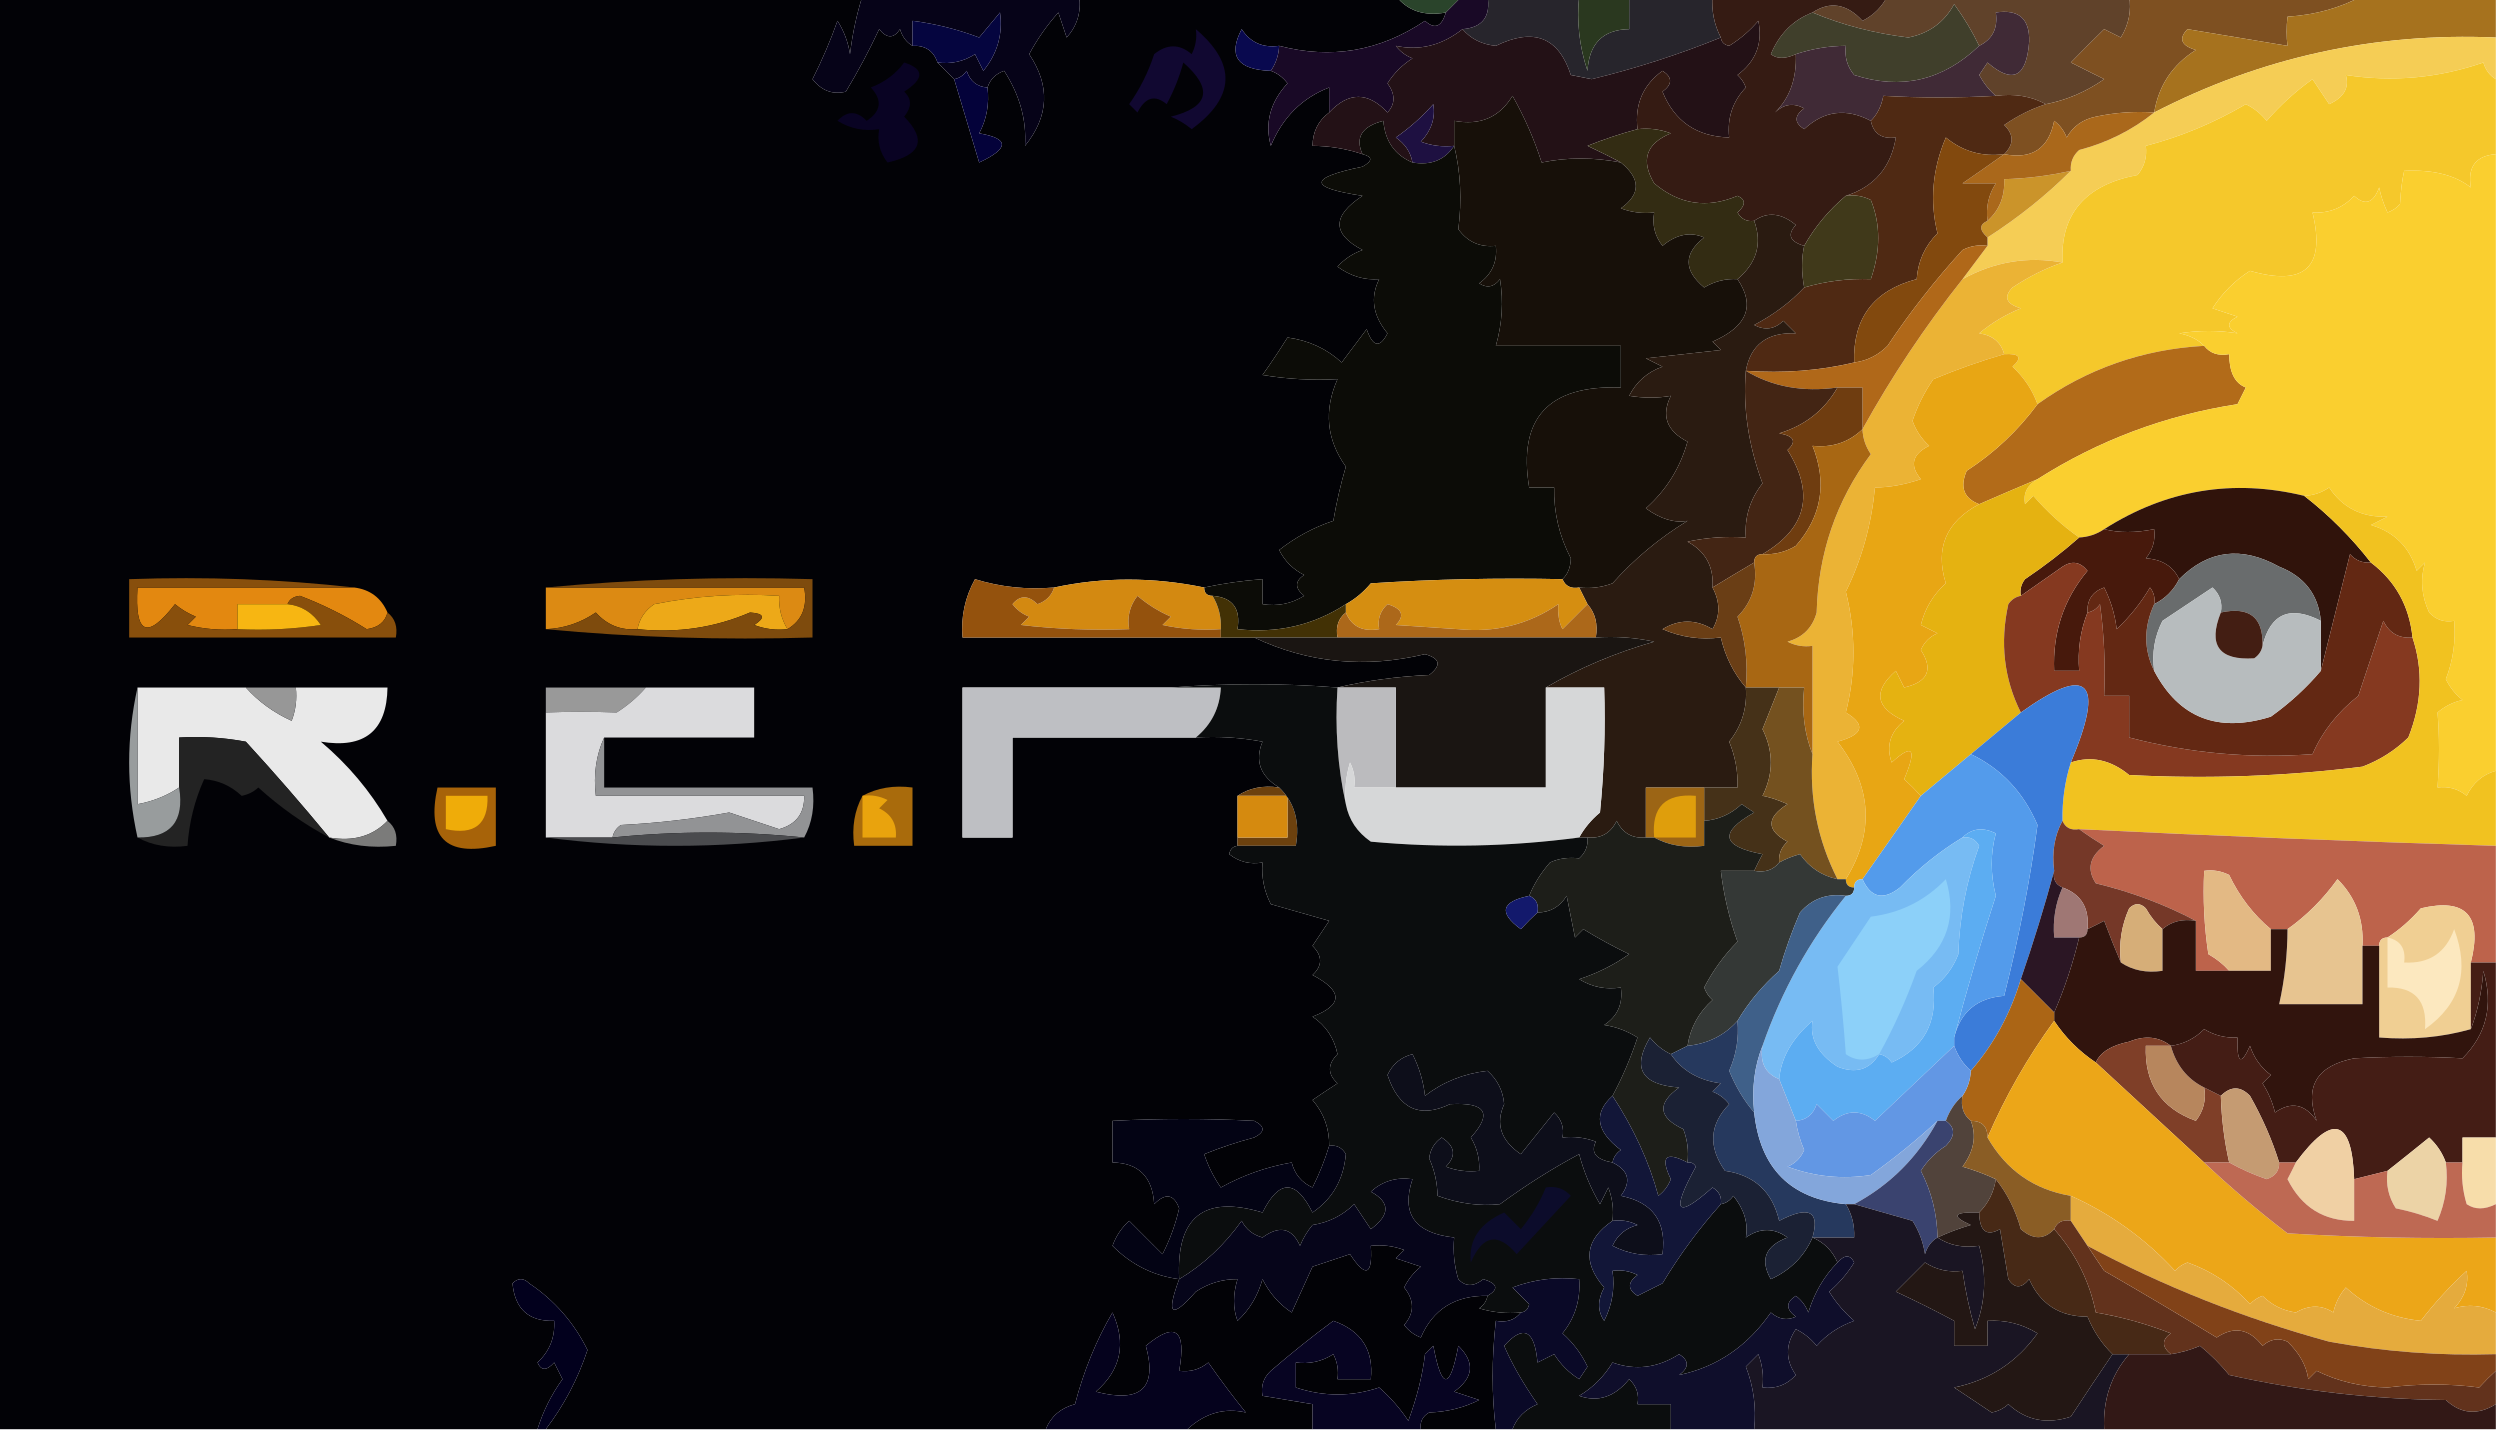
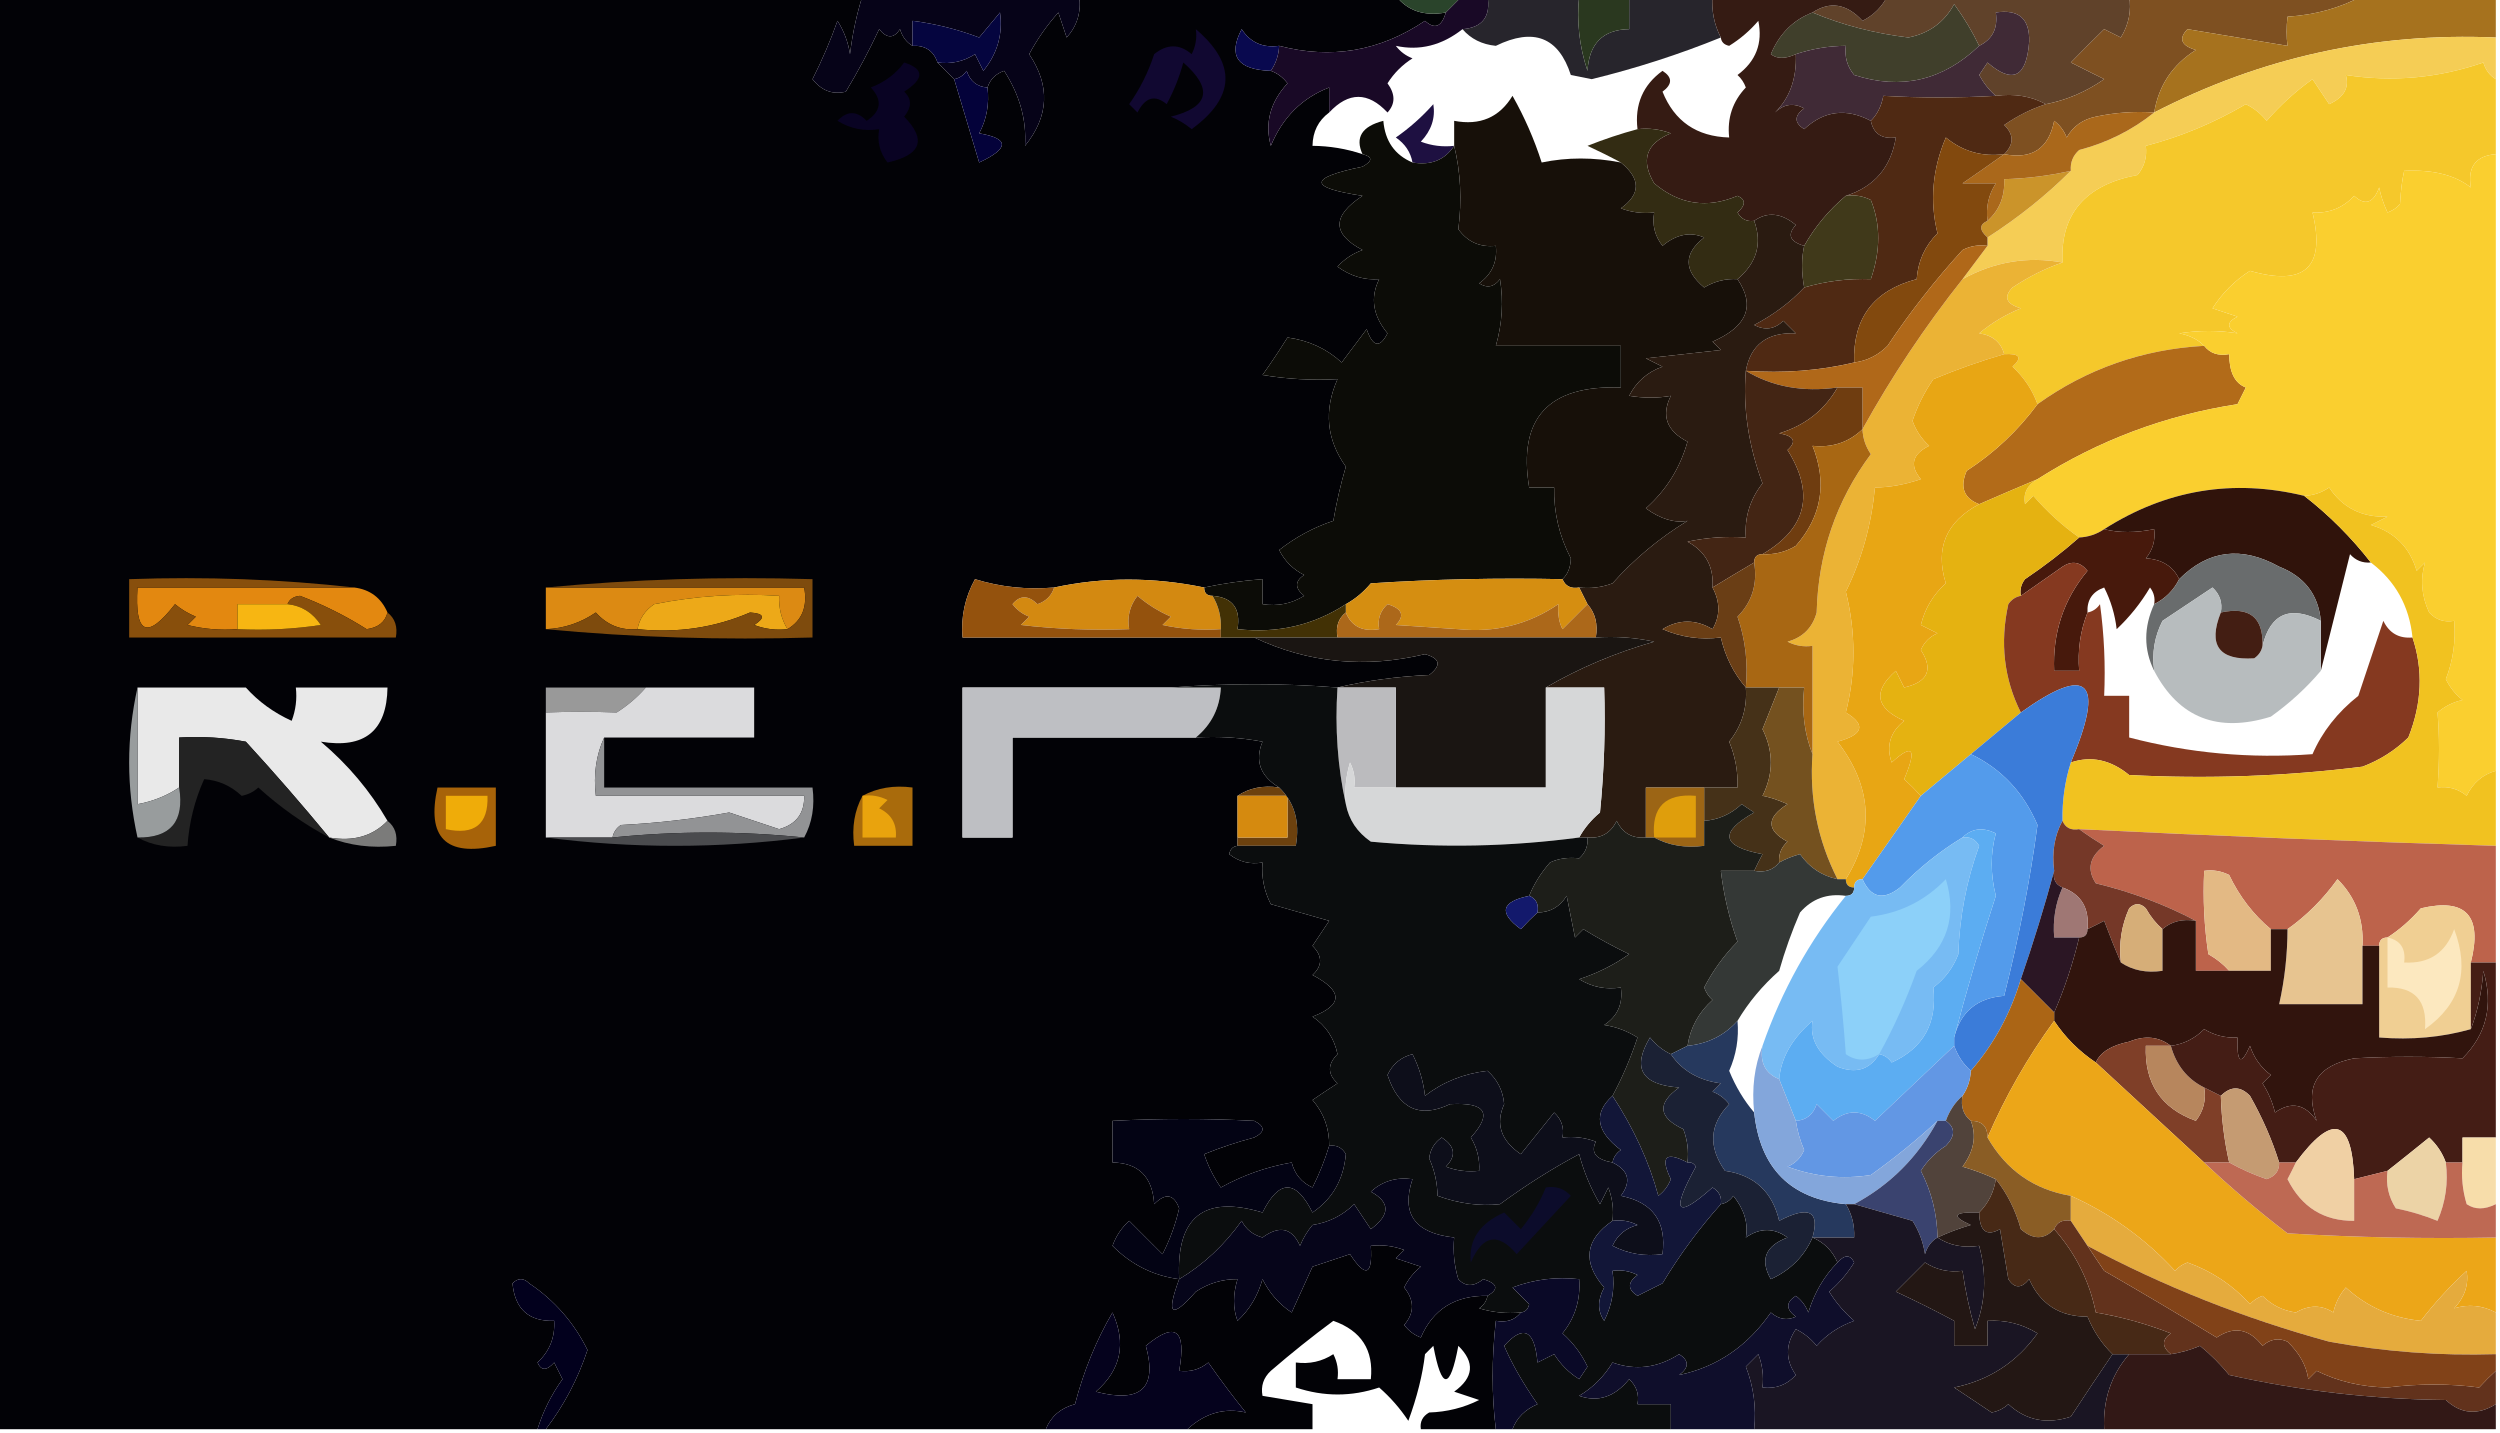
<svg xmlns="http://www.w3.org/2000/svg" version="1.1" width="300px" height="172px" style="shape-rendering:geometricPrecision; text-rendering:geometricPrecision; image-rendering:optimizeQuality; fill-rule:evenodd; clip-rule:evenodd">
  <g>
    <path style="opacity:1" fill="#020206" d="M -0.5,-0.5 C 34.167,-0.5 68.833,-0.5 103.5,-0.5C 102.79,1.746 102.29,4.08 102,6.5C 101.781,5.062 101.281,3.729 100.5,2.5C 99.651,4.894 98.651,7.227 97.5,9.5C 98.591,10.888 99.924,11.388 101.5,11C 102.956,8.588 104.29,6.088 105.5,3.5C 106.425,4.641 107.259,4.641 108,3.5C 108.278,4.416 108.778,5.082 109.5,5.5C 111.027,5.427 112.027,6.094 112.5,7.5C 113.167,8.167 113.833,8.833 114.5,9.5C 115.494,12.804 116.494,16.138 117.5,19.5C 121.136,17.793 121.136,16.626 117.5,16C 118.406,14.3 118.739,12.467 118.5,10.5C 118.811,9.522 119.478,8.855 120.5,8.5C 122.368,11.409 123.202,14.409 123,17.5C 125.879,13.945 126.046,10.279 123.5,6.5C 124.472,4.695 125.639,3.028 127,1.5C 127.333,2.5 127.667,3.5 128,4.5C 129.269,3.095 129.769,1.429 129.5,-0.5C 142.167,-0.5 154.833,-0.5 167.5,-0.5C 168.918,1.308 170.918,1.975 173.5,1.5C 172.992,3.233 172.159,3.566 171,2.5C 165.578,6.147 159.745,7.147 153.5,5.5C 151.549,5.773 150.049,5.107 149,3.5C 147.322,6.703 148.489,8.37 152.5,8.5C 153.289,8.783 153.956,9.283 154.5,10C 152.418,12.272 151.751,14.772 152.5,17.5C 153.914,14.085 156.248,11.752 159.5,10.5C 159.5,11.5 159.5,12.5 159.5,13.5C 158.194,14.467 157.527,15.801 157.5,17.5C 159.565,17.517 161.565,17.851 163.5,18.5C 164.738,18.81 164.738,19.31 163.5,20C 156.972,21.35 156.972,22.517 163.5,23.5C 159.831,25.903 159.831,28.07 163.5,30C 162.328,30.419 161.328,31.085 160.5,32C 162.078,33.141 163.744,33.641 165.5,33.5C 164.405,35.709 164.738,37.875 166.5,40C 165.576,41.811 164.743,41.645 164,39.5C 163,40.833 162,42.167 161,43.5C 159.203,41.844 157.036,40.844 154.5,40.5C 153.583,41.971 152.583,43.471 151.5,45C 154.482,45.498 157.482,45.665 160.5,45.5C 158.841,49.237 159.174,52.737 161.5,56C 160.873,58.135 160.373,60.302 160,62.5C 157.635,63.289 155.468,64.456 153.5,66C 154.167,67.333 155.167,68.333 156.5,69C 155.359,69.741 155.359,70.575 156.5,71.5C 154.955,72.452 153.288,72.785 151.5,72.5C 151.5,71.5 151.5,70.5 151.5,69.5C 149.139,69.674 146.806,70.007 144.5,70.5C 138.37,69.234 132.37,69.234 126.5,70.5C 123.223,70.784 120.057,70.451 117,69.5C 115.798,71.677 115.298,74.011 115.5,76.5C 125.833,76.5 136.167,76.5 146.5,76.5C 147.833,76.5 149.167,76.5 150.5,76.5C 156.966,79.558 163.8,80.225 171,78.5C 172.826,79.01 172.993,79.844 171.5,81C 167.644,81.177 163.977,81.677 160.5,82.5C 153.906,81.979 147.24,81.979 140.5,82.5C 132.167,82.5 123.833,82.5 115.5,82.5C 115.5,88.5 115.5,94.5 115.5,100.5C 117.5,100.5 119.5,100.5 121.5,100.5C 121.5,96.5 121.5,92.5 121.5,88.5C 128.833,88.5 136.167,88.5 143.5,88.5C 146.187,88.336 148.854,88.503 151.5,89C 150.554,91.298 151.221,93.132 153.5,94.5C 151.585,94.216 149.919,94.549 148.5,95.5C 148.5,97.167 148.5,98.833 148.5,100.5C 148.5,100.833 148.5,101.167 148.5,101.5C 147.957,101.56 147.624,101.893 147.5,102.5C 148.689,103.429 150.022,103.762 151.5,103.5C 151.357,105.262 151.691,106.929 152.5,108.5C 154.833,109.167 157.167,109.833 159.5,110.5C 158.833,111.5 158.167,112.5 157.5,113.5C 158.711,114.72 158.711,115.887 157.5,117C 161.169,118.925 161.169,120.592 157.5,122C 159.099,123.066 160.099,124.566 160.5,126.5C 159.289,127.72 159.289,128.887 160.5,130C 159.289,130.787 158.289,131.454 157.5,132C 158.856,133.567 159.523,135.4 159.5,137.5C 158.989,139.195 158.322,140.861 157.5,142.5C 156.201,141.91 155.368,140.91 155,139.5C 151.982,140.028 149.149,141.028 146.5,142.5C 145.643,141.264 144.977,139.931 144.5,138.5C 146.465,137.708 148.465,137.041 150.5,136.5C 151.833,135.833 151.833,135.167 150.5,134.5C 144.873,134.207 139.207,134.207 133.5,134.5C 133.5,136.167 133.5,137.833 133.5,139.5C 136.635,139.548 138.302,141.215 138.5,144.5C 139.863,143.121 140.863,143.287 141.5,145C 141.062,146.92 140.395,148.754 139.5,150.5C 138.167,149.167 136.833,147.833 135.5,146.5C 134.585,147.328 133.919,148.328 133.5,149.5C 135.745,151.76 138.411,153.094 141.5,153.5C 139.897,157.828 140.563,158.328 143.5,155C 145.025,153.991 146.692,153.491 148.5,153.5C 147.948,155.331 147.948,156.997 148.5,158.5C 149.935,157.176 150.935,155.51 151.5,153.5C 152.327,155.162 153.493,156.495 155,157.5C 155.837,155.649 156.671,153.816 157.5,152C 159,151.5 160.5,151 162,150.5C 163.892,153.39 164.725,153.056 164.5,149.5C 165.873,149.343 167.207,149.51 168.5,150C 168.167,150.333 167.833,150.667 167.5,151C 168.5,151.333 169.5,151.667 170.5,152C 169.643,152.689 168.977,153.522 168.5,154.5C 169.747,156.042 169.747,157.542 168.5,159C 169.025,159.692 169.692,160.192 170.5,160.5C 171.963,157.106 174.63,155.44 178.5,155.5C 178.389,156.117 178.056,156.617 177.5,157C 179.134,157.494 180.801,157.66 182.5,157.5C 181.791,158.404 180.791,158.737 179.5,158.5C 178.989,163.09 178.989,167.423 179.5,171.5C 176.5,171.5 173.5,171.5 170.5,171.5C 170.369,170.624 170.702,169.957 171.5,169.5C 173.644,169.43 175.644,168.93 177.5,168C 176.5,167.667 175.5,167.333 174.5,167C 176.848,165.312 177.015,163.478 175,161.5C 174,166.833 173,166.833 172,161.5C 171.667,161.833 171.333,162.167 171,162.5C 170.713,164.983 170.046,167.65 169,170.5C 168.02,169.019 166.853,167.685 165.5,166.5C 162.188,167.618 158.855,167.618 155.5,166.5C 155.5,165.5 155.5,164.5 155.5,163.5C 157.144,163.714 158.644,163.38 160,162.5C 160.483,163.448 160.649,164.448 160.5,165.5C 161.833,165.5 163.167,165.5 164.5,165.5C 164.857,162.015 163.357,159.682 160,158.5C 157.453,160.384 154.953,162.384 152.5,164.5C 151.614,165.325 151.281,166.325 151.5,167.5C 153.5,167.833 155.5,168.167 157.5,168.5C 157.5,169.5 157.5,170.5 157.5,171.5C 152.5,171.5 147.5,171.5 142.5,171.5C 144.601,169.572 146.934,168.905 149.5,169.5C 147.923,167.551 146.423,165.551 145,163.5C 143.989,164.337 142.822,164.67 141.5,164.5C 142.397,159.53 141.063,158.53 137.5,161.5C 138.902,166.588 136.902,168.421 131.5,167C 134.519,164.387 135.186,161.221 133.5,157.5C 131.542,160.849 130.042,164.515 129,168.5C 127.271,168.974 126.105,169.974 125.5,171.5C 105.5,171.5 85.5,171.5 65.5,171.5C 67.681,168.643 69.348,165.476 70.5,162C 68.879,158.712 66.545,156.045 63.5,154C 62.833,153.333 62.167,153.333 61.5,154C 61.793,157.094 63.459,158.594 66.5,158.5C 66.617,160.484 65.95,162.15 64.5,163.5C 64.938,164.506 65.604,164.506 66.5,163.5C 66.833,164.167 67.167,164.833 67.5,165.5C 66.179,167.332 65.179,169.332 64.5,171.5C 42.833,171.5 21.167,171.5 -0.5,171.5C -0.5,114.167 -0.5,56.833 -0.5,-0.5 Z" />
  </g>
  <g>
    <path style="opacity:1" fill="#2a442b" d="M 167.5,-0.5 C 170.167,-0.5 172.833,-0.5 175.5,-0.5C 174.833,0.167 174.167,0.833 173.5,1.5C 170.918,1.975 168.918,1.308 167.5,-0.5 Z" />
  </g>
  <g>
    <path style="opacity:1" fill="#60422a" d="M 226.5,-0.5 C 236.167,-0.5 245.833,-0.5 255.5,-0.5C 255.785,1.288 255.452,2.955 254.5,4.5C 253.833,4.167 253.167,3.833 252.5,3.5C 251.175,4.791 249.842,6.124 248.5,7.5C 249.833,8.167 251.167,8.833 252.5,9.5C 250.344,11.009 248.01,12.009 245.5,12.5C 243.735,11.539 241.735,11.205 239.5,11.5C 238.722,10.844 238.056,10.011 237.5,9C 237.833,8.5 238.167,8 238.5,7.5C 241.519,10.12 243.185,9.286 243.5,5C 243.576,2.244 242.243,1.077 239.5,1.5C 239.771,3.38 239.104,4.713 237.5,5.5C 236.696,3.811 235.696,2.145 234.5,0.5C 233.308,2.683 231.475,4.016 229,4.5C 224.91,4.001 221.077,3.001 217.5,1.5C 219.613,0.114 221.613,0.448 223.5,2.5C 224.855,1.812 225.855,0.812 226.5,-0.5 Z" />
  </g>
  <g>
    <path style="opacity:1" fill="#7e5021" d="M 255.5,-0.5 C 264.833,-0.5 274.167,-0.5 283.5,-0.5C 280.797,0.963 277.797,1.796 274.5,2C 274.36,3.264 274.36,4.431 274.5,5.5C 270.5,4.833 266.5,4.167 262.5,3.5C 261.396,4.631 261.729,5.465 263.5,6C 260.706,7.755 259.04,10.255 258.5,13.5C 256.143,13.337 253.81,13.503 251.5,14C 249.939,14.318 248.772,15.151 248,16.5C 247.692,15.692 247.192,15.025 246.5,14.5C 245.841,17.824 243.841,19.157 240.5,18.5C 241.684,17.312 241.684,16.145 240.5,15C 242.078,13.905 243.745,13.072 245.5,12.5C 248.01,12.009 250.344,11.009 252.5,9.5C 251.167,8.833 249.833,8.167 248.5,7.5C 249.842,6.124 251.175,4.791 252.5,3.5C 253.167,3.833 253.833,4.167 254.5,4.5C 255.452,2.955 255.785,1.288 255.5,-0.5 Z" />
  </g>
  <g>
    <path style="opacity:1" fill="#a6721e" d="M 283.5,-0.5 C 288.833,-0.5 294.167,-0.5 299.5,-0.5C 299.5,1.167 299.5,2.833 299.5,4.5C 284.992,3.878 271.325,6.878 258.5,13.5C 259.04,10.255 260.706,7.755 263.5,6C 261.729,5.465 261.396,4.631 262.5,3.5C 266.5,4.167 270.5,4.833 274.5,5.5C 274.36,4.431 274.36,3.264 274.5,2C 277.797,1.796 280.797,0.963 283.5,-0.5 Z" />
  </g>
  <g>
    <path style="opacity:1" fill="#09094f" d="M 153.5,5.5 C 153.443,6.609 153.11,7.609 152.5,8.5C 148.489,8.37 147.322,6.703 149,3.5C 150.049,5.107 151.549,5.773 153.5,5.5 Z" />
  </g>
  <g>
    <path style="opacity:1" fill="#27252c" d="M 178.5,-0.5 C 182.167,-0.5 185.833,-0.5 189.5,-0.5C 189.183,2.572 189.516,5.572 190.5,8.5C 190.698,5.215 192.365,3.548 195.5,3.5C 195.5,2.167 195.5,0.833 195.5,-0.5C 198.833,-0.5 202.167,-0.5 205.5,-0.5C 205.366,1.292 205.699,2.958 206.5,4.5C 201.483,6.535 196.316,8.202 191,9.5C 190.167,9.333 189.333,9.167 188.5,9C 187.032,4.45 184.032,3.284 179.5,5.5C 177.829,5.332 176.496,4.665 175.5,3.5C 177.912,3.306 178.912,1.973 178.5,-0.5 Z" />
  </g>
  <g>
    <path style="opacity:1" fill="#2a381f" d="M 189.5,-0.5 C 191.5,-0.5 193.5,-0.5 195.5,-0.5C 195.5,0.833 195.5,2.167 195.5,3.5C 192.365,3.548 190.698,5.215 190.5,8.5C 189.516,5.572 189.183,2.572 189.5,-0.5 Z" />
  </g>
  <g>
    <path style="opacity:1" fill="#403f2b" d="M 237.5,5.5 C 233.139,9.668 228.139,10.835 222.5,9C 221.663,7.989 221.33,6.822 221.5,5.5C 219.435,5.517 217.435,5.85 215.5,6.5C 214.233,7.087 213.233,7.087 212.5,6.5C 213.524,4.054 215.191,2.388 217.5,1.5C 221.077,3.001 224.91,4.001 229,4.5C 231.475,4.016 233.308,2.683 234.5,0.5C 235.696,2.145 236.696,3.811 237.5,5.5 Z" />
  </g>
  <g>
    <path style="opacity:1" fill="#110831" d="M 143.5,3.5 C 148.403,7.666 148.237,11.666 143,15.5C 142.25,14.874 141.416,14.374 140.5,14C 145.104,12.849 145.604,10.682 142,7.5C 141.529,9.246 140.862,10.913 140,12.5C 138.594,11.332 137.428,11.665 136.5,13.5C 136.167,13.167 135.833,12.833 135.5,12.5C 136.795,10.672 137.795,8.672 138.5,6.5C 140.042,5.253 141.542,5.253 143,6.5C 143.483,5.552 143.649,4.552 143.5,3.5 Z" />
  </g>
  <g>
    <path style="opacity:1" fill="#060318" d="M 103.5,-0.5 C 112.167,-0.5 120.833,-0.5 129.5,-0.5C 129.769,1.429 129.269,3.095 128,4.5C 127.667,3.5 127.333,2.5 127,1.5C 125.639,3.028 124.472,4.695 123.5,6.5C 126.046,10.279 125.879,13.945 123,17.5C 123.202,14.409 122.368,11.409 120.5,8.5C 119.478,8.855 118.811,9.522 118.5,10.5C 117.25,10.423 116.417,9.756 116,8.5C 115.617,9.056 115.117,9.389 114.5,9.5C 113.833,8.833 113.167,8.167 112.5,7.5C 114.144,7.714 115.644,7.38 117,6.5C 117.333,7.167 117.667,7.833 118,8.5C 119.693,6.424 120.36,4.091 120,1.5C 119.167,2.5 118.333,3.5 117.5,4.5C 114.904,3.518 112.238,2.851 109.5,2.5C 109.5,3.5 109.5,4.5 109.5,5.5C 108.778,5.082 108.278,4.416 108,3.5C 107.259,4.641 106.425,4.641 105.5,3.5C 104.29,6.088 102.956,8.588 101.5,11C 99.924,11.388 98.591,10.888 97.5,9.5C 98.651,7.227 99.651,4.894 100.5,2.5C 101.281,3.729 101.781,5.062 102,6.5C 102.29,4.08 102.79,1.746 103.5,-0.5 Z" />
  </g>
  <g>
    <path style="opacity:1" fill="#05053f" d="M 112.5,7.5 C 112.027,6.094 111.027,5.427 109.5,5.5C 109.5,4.5 109.5,3.5 109.5,2.5C 112.238,2.851 114.904,3.518 117.5,4.5C 118.333,3.5 119.167,2.5 120,1.5C 120.36,4.091 119.693,6.424 118,8.5C 117.667,7.833 117.333,7.167 117,6.5C 115.644,7.38 114.144,7.714 112.5,7.5 Z" />
  </g>
  <g>
    <path style="opacity:1" fill="#190926" d="M 175.5,-0.5 C 176.5,-0.5 177.5,-0.5 178.5,-0.5C 178.912,1.973 177.912,3.306 175.5,3.5C 173.012,5.456 170.346,6.123 167.5,5.5C 168.025,6.192 168.692,6.692 169.5,7C 168.272,7.779 167.272,8.779 166.5,10C 167.452,11.3 167.452,12.467 166.5,13.5C 164.166,11 161.833,11 159.5,13.5C 159.5,12.5 159.5,11.5 159.5,10.5C 156.248,11.752 153.914,14.085 152.5,17.5C 151.751,14.772 152.418,12.272 154.5,10C 153.956,9.283 153.289,8.783 152.5,8.5C 153.11,7.609 153.443,6.609 153.5,5.5C 159.745,7.147 165.578,6.147 171,2.5C 172.159,3.566 172.992,3.233 173.5,1.5C 174.167,0.833 174.833,0.167 175.5,-0.5 Z" />
  </g>
  <g>
-     <path style="opacity:1" fill="#231116" d="M 196.5,15.5 C 194.495,16.039 192.495,16.706 190.5,17.5C 191.949,18.172 193.282,18.839 194.5,19.5C 191.237,18.862 188.071,18.862 185,19.5C 184.111,16.721 182.944,14.055 181.5,11.5C 179.929,14.093 177.596,15.093 174.5,14.5C 174.5,15.5 174.5,16.5 174.5,17.5C 173.127,17.657 171.793,17.49 170.5,17C 171.765,15.663 172.265,14.163 172,12.5C 170.649,14.019 169.149,15.352 167.5,16.5C 168.612,17.265 169.279,18.265 169.5,19.5C 167.373,18.602 166.206,16.936 166,14.5C 163.423,15.165 162.59,16.499 163.5,18.5C 161.565,17.851 159.565,17.517 157.5,17.5C 157.527,15.801 158.194,14.467 159.5,13.5C 161.833,11 164.166,11 166.5,13.5C 167.452,12.467 167.452,11.3 166.5,10C 167.272,8.779 168.272,7.779 169.5,7C 168.692,6.692 168.025,6.192 167.5,5.5C 170.346,6.123 173.012,5.456 175.5,3.5C 176.496,4.665 177.829,5.332 179.5,5.5C 184.032,3.284 187.032,4.45 188.5,9C 189.333,9.167 190.167,9.333 191,9.5C 196.316,8.202 201.483,6.535 206.5,4.5C 206.56,5.043 206.893,5.376 207.5,5.5C 208.814,4.687 209.981,3.687 211,2.5C 211.548,5.188 210.715,7.355 208.5,9C 208.957,9.414 209.291,9.914 209.5,10.5C 207.914,12.173 207.247,14.173 207.5,16.5C 203.595,16.387 200.929,14.554 199.5,11C 200.711,10.107 200.711,9.274 199.5,8.5C 197.151,10.204 196.151,12.537 196.5,15.5 Z" />
-   </g>
+     </g>
  <g>
    <path style="opacity:1" fill="#402a36" d="M 239.5,11.5 C 234.951,11.762 230.451,11.762 226,11.5C 225.768,12.738 225.268,13.738 224.5,14.5C 221.551,12.944 218.884,13.278 216.5,15.5C 215.289,14.726 215.289,13.893 216.5,13C 215.216,12.316 214.049,12.483 213,13.5C 214.771,11.762 215.605,9.429 215.5,6.5C 217.435,5.85 219.435,5.517 221.5,5.5C 221.33,6.822 221.663,7.989 222.5,9C 228.139,10.835 233.139,9.668 237.5,5.5C 239.104,4.713 239.771,3.38 239.5,1.5C 242.243,1.077 243.576,2.244 243.5,5C 243.185,9.286 241.519,10.12 238.5,7.5C 238.167,8 237.833,8.5 237.5,9C 238.056,10.011 238.722,10.844 239.5,11.5 Z" />
  </g>
  <g>
    <path style="opacity:1" fill="#f5cd55" d="M 299.5,4.5 C 299.5,6.167 299.5,7.833 299.5,9.5C 298.778,9.082 298.278,8.416 298,7.5C 292.606,9.373 287.106,9.873 281.5,9C 281.943,10.518 281.276,11.685 279.5,12.5C 278.833,11.5 278.167,10.5 277.5,9.5C 275.478,10.945 273.645,12.612 272,14.5C 271.311,13.643 270.478,12.977 269.5,12.5C 265.695,14.739 261.695,16.405 257.5,17.5C 257.67,18.822 257.337,19.989 256.5,21C 250.229,22.178 247.229,25.678 247.5,31.5C 243.318,30.735 239.318,31.401 235.5,33.5C 236.5,32.167 237.5,30.833 238.5,29.5C 238.5,29.167 238.5,28.833 238.5,28.5C 242.196,26.121 245.53,23.454 248.5,20.5C 248.414,19.504 248.748,18.671 249.5,18C 252.861,17.12 255.861,15.62 258.5,13.5C 271.325,6.878 284.992,3.878 299.5,4.5 Z" />
  </g>
  <g>
    <path style="opacity:1" fill="#04023a" d="M 118.5,10.5 C 118.739,12.467 118.406,14.3 117.5,16C 121.136,16.626 121.136,17.793 117.5,19.5C 116.494,16.138 115.494,12.804 114.5,9.5C 115.117,9.389 115.617,9.056 116,8.5C 116.417,9.756 117.25,10.423 118.5,10.5 Z" />
  </g>
  <g>
    <path style="opacity:1" fill="#1e1041" d="M 174.5,17.5 C 173.365,19.213 171.698,19.88 169.5,19.5C 169.279,18.265 168.612,17.265 167.5,16.5C 169.149,15.352 170.649,14.019 172,12.5C 172.265,14.163 171.765,15.663 170.5,17C 171.793,17.49 173.127,17.657 174.5,17.5 Z" />
  </g>
  <g>
    <path style="opacity:1" fill="#4f2913" d="M 239.5,11.5 C 241.735,11.205 243.735,11.539 245.5,12.5C 243.745,13.072 242.078,13.905 240.5,15C 241.684,16.145 241.684,17.312 240.5,18.5C 237.856,18.84 235.523,18.173 233.5,16.5C 231.884,20.316 231.551,24.15 232.5,28C 230.996,29.491 230.163,31.324 230,33.5C 224.825,34.856 222.325,38.19 222.5,43.5C 218.366,44.485 214.032,44.818 209.5,44.5C 210.077,41.355 212.077,39.855 215.5,40C 215,39.5 214.5,39 214,38.5C 212.951,39.517 211.784,39.684 210.5,39C 212.859,37.758 214.859,36.258 216.5,34.5C 219.096,33.735 221.763,33.401 224.5,33.5C 225.681,30.082 225.681,26.915 224.5,24C 223.552,23.517 222.552,23.351 221.5,23.5C 224.911,22.419 226.911,20.086 227.5,16.5C 225.821,16.715 224.821,16.048 224.5,14.5C 225.268,13.738 225.768,12.738 226,11.5C 230.451,11.762 234.951,11.762 239.5,11.5 Z" />
  </g>
  <g>
    <path style="opacity:1" fill="#090323" d="M 108.5,7.5 C 110.927,8.279 110.927,9.446 108.5,11C 109.424,11.85 109.424,12.85 108.5,14C 111.215,16.77 110.548,18.603 106.5,19.5C 105.571,18.311 105.238,16.978 105.5,15.5C 103.712,15.785 102.045,15.452 100.5,14.5C 101.651,13.269 102.817,13.269 104,14.5C 105.744,13.351 105.911,12.018 104.5,10.5C 106.184,9.85 107.517,8.85 108.5,7.5 Z" />
  </g>
  <g>
    <path style="opacity:1" fill="#351b13" d="M 205.5,-0.5 C 212.5,-0.5 219.5,-0.5 226.5,-0.5C 225.855,0.812 224.855,1.812 223.5,2.5C 221.613,0.448 219.613,0.114 217.5,1.5C 215.191,2.388 213.524,4.054 212.5,6.5C 213.233,7.087 214.233,7.087 215.5,6.5C 215.605,9.429 214.771,11.762 213,13.5C 214.049,12.483 215.216,12.316 216.5,13C 215.289,13.893 215.289,14.726 216.5,15.5C 218.884,13.278 221.551,12.944 224.5,14.5C 224.821,16.048 225.821,16.715 227.5,16.5C 226.911,20.086 224.911,22.419 221.5,23.5C 219.463,25.202 217.797,27.202 216.5,29.5C 214.767,28.992 214.434,28.159 215.5,27C 213.756,25.546 212.089,25.379 210.5,26.5C 209.624,26.631 208.957,26.297 208.5,25.5C 209.506,24.604 209.506,23.938 208.5,23.5C 204.859,25.055 201.526,24.555 198.5,22C 196.86,19.224 197.527,17.224 200.5,16C 199.207,15.51 197.873,15.343 196.5,15.5C 196.151,12.537 197.151,10.204 199.5,8.5C 200.711,9.274 200.711,10.107 199.5,11C 200.929,14.554 203.595,16.387 207.5,16.5C 207.247,14.173 207.914,12.173 209.5,10.5C 209.291,9.914 208.957,9.414 208.5,9C 210.715,7.355 211.548,5.188 211,2.5C 209.981,3.687 208.814,4.687 207.5,5.5C 206.893,5.376 206.56,5.043 206.5,4.5C 205.699,2.958 205.366,1.292 205.5,-0.5 Z" />
  </g>
  <g>
    <path style="opacity:1" fill="#cb942a" d="M 248.5,20.5 C 245.53,23.454 242.196,26.121 238.5,28.5C 237.494,27.604 237.494,26.938 238.5,26.5C 239.931,25.22 240.598,23.553 240.5,21.5C 243.206,21.425 245.873,21.092 248.5,20.5 Z" />
  </g>
  <g>
    <path style="opacity:1" fill="#aa681b" d="M 258.5,13.5 C 255.861,15.62 252.861,17.12 249.5,18C 248.748,18.671 248.414,19.504 248.5,20.5C 245.873,21.092 243.206,21.425 240.5,21.5C 240.598,23.553 239.931,25.22 238.5,26.5C 238.286,24.856 238.62,23.356 239.5,22C 238.167,22 236.833,22 235.5,22C 237.233,20.811 238.9,19.644 240.5,18.5C 243.841,19.157 245.841,17.824 246.5,14.5C 247.192,15.025 247.692,15.692 248,16.5C 248.772,15.151 249.939,14.318 251.5,14C 253.81,13.503 256.143,13.337 258.5,13.5 Z" />
  </g>
  <g>
    <path style="opacity:1" fill="#332c13" d="M 196.5,15.5 C 197.873,15.343 199.207,15.51 200.5,16C 197.527,17.224 196.86,19.224 198.5,22C 201.526,24.555 204.859,25.055 208.5,23.5C 209.506,23.938 209.506,24.604 208.5,25.5C 208.957,26.297 209.624,26.631 210.5,26.5C 211.488,29.213 210.822,31.546 208.5,33.5C 207.07,33.421 205.736,33.754 204.5,34.5C 202.022,32.436 202.022,30.436 204.5,28.5C 202.836,27.777 201.169,28.11 199.5,29.5C 198.571,28.311 198.238,26.978 198.5,25.5C 197.127,25.657 195.793,25.49 194.5,25C 196.897,23.29 196.897,21.456 194.5,19.5C 193.282,18.839 191.949,18.172 190.5,17.5C 192.495,16.706 194.495,16.039 196.5,15.5 Z" />
  </g>
  <g>
    <path style="opacity:1" fill="#f5c82b" d="M 299.5,9.5 C 299.5,12.5 299.5,15.5 299.5,18.5C 297.088,18.694 296.088,20.027 296.5,22.5C 294.605,21 291.938,20.333 288.5,20.5C 288.251,21.582 288.085,22.915 288,24.5C 287.586,24.957 287.086,25.291 286.5,25.5C 286.002,24.397 285.669,23.397 285.5,22.5C 284.803,24.384 283.803,24.718 282.5,23.5C 281.15,24.95 279.484,25.617 277.5,25.5C 279.094,32.071 276.594,34.405 270,32.5C 268.167,33.667 266.667,35.167 265.5,37C 266.5,37.333 267.5,37.667 268.5,38C 267.167,38.667 267.167,39.333 268.5,40C 266.231,39.626 263.898,39.626 261.5,40C 262.737,40.232 263.737,40.732 264.5,41.5C 257.113,41.913 250.447,44.247 244.5,48.5C 243.897,46.81 242.897,45.31 241.5,44C 242.712,42.893 242.379,42.393 240.5,42.5C 240.119,41.069 239.119,40.236 237.5,40C 239.001,38.748 240.668,37.748 242.5,37C 240.729,36.465 240.396,35.631 241.5,34.5C 243.444,33.199 245.444,32.199 247.5,31.5C 247.229,25.678 250.229,22.178 256.5,21C 257.337,19.989 257.67,18.822 257.5,17.5C 261.695,16.405 265.695,14.739 269.5,12.5C 270.478,12.977 271.311,13.643 272,14.5C 273.645,12.612 275.478,10.945 277.5,9.5C 278.167,10.5 278.833,11.5 279.5,12.5C 281.276,11.685 281.943,10.518 281.5,9C 287.106,9.873 292.606,9.373 298,7.5C 298.278,8.416 298.778,9.082 299.5,9.5 Z" />
  </g>
  <g>
    <path style="opacity:1" fill="#171009" d="M 194.5,19.5 C 196.897,21.456 196.897,23.29 194.5,25C 195.793,25.49 197.127,25.657 198.5,25.5C 198.238,26.978 198.571,28.311 199.5,29.5C 201.169,28.11 202.836,27.777 204.5,28.5C 202.022,30.436 202.022,32.436 204.5,34.5C 205.736,33.754 207.07,33.421 208.5,33.5C 210.671,36.685 209.671,39.185 205.5,41C 205.833,41.333 206.167,41.667 206.5,42C 203.5,42.333 200.5,42.667 197.5,43C 198.167,43.333 198.833,43.667 199.5,44C 197.697,44.637 196.364,45.803 195.5,47.5C 197.285,47.788 198.952,47.788 200.5,47.5C 199.323,49.873 199.99,51.707 202.5,53C 201.603,56.178 199.936,58.845 197.5,61C 199.286,62.293 200.953,62.793 202.5,62.5C 199.122,64.566 196.122,67.066 193.5,70C 192.207,70.49 190.873,70.657 189.5,70.5C 188.508,70.672 187.842,70.338 187.5,69.5C 188.139,68.903 188.472,68.07 188.5,67C 187.105,64.321 186.439,61.488 186.5,58.5C 185.5,58.5 184.5,58.5 183.5,58.5C 182.129,50.195 185.796,46.195 194.5,46.5C 194.5,44.833 194.5,43.167 194.5,41.5C 189.5,41.5 184.5,41.5 179.5,41.5C 180.263,38.859 180.43,36.192 180,33.5C 179.282,34.451 178.449,34.617 177.5,34C 179.037,32.89 179.703,31.39 179.5,29.5C 177.61,29.703 176.11,29.037 175,27.5C 175.443,24.008 175.276,20.675 174.5,17.5C 174.5,16.5 174.5,15.5 174.5,14.5C 177.596,15.093 179.929,14.093 181.5,11.5C 182.944,14.055 184.111,16.721 185,19.5C 188.071,18.862 191.237,18.862 194.5,19.5 Z" />
  </g>
  <g>
    <path style="opacity:1" fill="#82490e" d="M 240.5,18.5 C 238.9,19.644 237.233,20.811 235.5,22C 236.833,22 238.167,22 239.5,22C 238.62,23.356 238.286,24.856 238.5,26.5C 237.494,26.938 237.494,27.604 238.5,28.5C 238.5,28.833 238.5,29.167 238.5,29.5C 237.448,29.351 236.448,29.517 235.5,30C 232.182,33.65 229.182,37.483 226.5,41.5C 225.378,42.63 224.044,43.297 222.5,43.5C 222.325,38.19 224.825,34.856 230,33.5C 230.163,31.324 230.996,29.491 232.5,28C 231.551,24.15 231.884,20.316 233.5,16.5C 235.523,18.173 237.856,18.84 240.5,18.5 Z" />
  </g>
  <g>
    <path style="opacity:1" fill="#40391a" d="M 221.5,23.5 C 222.552,23.351 223.552,23.517 224.5,24C 225.681,26.915 225.681,30.082 224.5,33.5C 221.763,33.401 219.096,33.735 216.5,34.5C 216.166,32.665 216.166,30.998 216.5,29.5C 217.797,27.202 219.463,25.202 221.5,23.5 Z" />
  </g>
  <g>
    <path style="opacity:1" fill="#ebb335" d="M 247.5,31.5 C 245.444,32.199 243.444,33.199 241.5,34.5C 240.396,35.631 240.729,36.465 242.5,37C 240.668,37.748 239.001,38.748 237.5,40C 239.119,40.236 240.119,41.069 240.5,42.5C 237.704,43.307 234.87,44.307 232,45.5C 230.924,47.067 230.091,48.734 229.5,50.5C 229.919,51.672 230.585,52.672 231.5,53.5C 229.458,54.503 229.125,55.837 230.5,57.5C 228.563,58.157 226.73,58.491 225,58.5C 224.564,62.995 223.397,67.162 221.5,71C 222.711,75.878 222.711,80.712 221.5,85.5C 223.946,86.983 223.612,88.15 220.5,89C 224.645,94.379 224.978,99.879 221.5,105.5C 221.167,105.5 220.833,105.5 220.5,105.5C 218.12,100.819 217.12,95.819 217.5,90.5C 217.5,86.167 217.5,81.833 217.5,77.5C 216.448,77.65 215.448,77.483 214.5,77C 216.333,76.5 217.5,75.333 218,73.5C 218.181,66.42 220.348,60.087 224.5,54.5C 223.873,53.583 223.539,52.583 223.5,51.5C 226.992,45.19 230.992,39.19 235.5,33.5C 239.318,31.401 243.318,30.735 247.5,31.5 Z" />
  </g>
  <g>
    <path style="opacity:1" fill="#b26b19" d="M 264.5,41.5 C 265.209,42.404 266.209,42.737 267.5,42.5C 267.509,44.661 268.176,45.994 269.5,46.5C 269.167,47.167 268.833,47.833 268.5,48.5C 259.845,49.831 251.845,52.831 244.5,57.5C 242.179,58.477 239.846,59.477 237.5,60.5C 235.656,59.796 235.156,58.463 236,56.5C 239.333,54.333 242.166,51.666 244.5,48.5C 250.447,44.247 257.113,41.913 264.5,41.5 Z" />
  </g>
  <g>
    <path style="opacity:1" fill="#b06819" d="M 238.5,29.5 C 237.5,30.833 236.5,32.167 235.5,33.5C 230.992,39.19 226.992,45.19 223.5,51.5C 223.5,49.833 223.5,48.167 223.5,46.5C 222.5,46.5 221.5,46.5 220.5,46.5C 216.351,47.08 212.684,46.414 209.5,44.5C 214.032,44.818 218.366,44.485 222.5,43.5C 224.044,43.297 225.378,42.63 226.5,41.5C 229.182,37.483 232.182,33.65 235.5,30C 236.448,29.517 237.448,29.351 238.5,29.5 Z" />
  </g>
  <g>
    <path style="opacity:1" fill="#facf2f" d="M 299.5,18.5 C 299.5,43.167 299.5,67.833 299.5,92.5C 297.926,92.937 296.759,93.937 296,95.5C 294.989,94.663 293.822,94.33 292.5,94.5C 292.742,91.319 292.742,88.319 292.5,85.5C 293.376,84.749 294.376,84.249 295.5,84C 294.643,83.311 293.977,82.478 293.5,81.5C 294.374,79.253 294.708,76.92 294.5,74.5C 293.325,74.719 292.325,74.386 291.5,73.5C 290.573,71.51 290.406,69.51 291,67.5C 290.667,67.833 290.333,68.167 290,68.5C 289.167,65.667 287.333,63.833 284.5,63C 285.167,62.667 285.833,62.333 286.5,62C 283.443,62.107 281.109,60.94 279.5,58.5C 278.583,59.127 277.583,59.461 276.5,59.5C 267.935,57.43 259.935,58.764 252.5,63.5C 251.609,64.11 250.609,64.443 249.5,64.5C 247.49,63.085 245.657,61.418 244,59.5C 243.667,59.833 243.333,60.167 243,60.5C 242.761,59.212 243.261,58.212 244.5,57.5C 251.845,52.831 259.845,49.831 268.5,48.5C 268.833,47.833 269.167,47.167 269.5,46.5C 268.176,45.994 267.509,44.661 267.5,42.5C 266.209,42.737 265.209,42.404 264.5,41.5C 263.737,40.732 262.737,40.232 261.5,40C 263.898,39.626 266.231,39.626 268.5,40C 267.167,39.333 267.167,38.667 268.5,38C 267.5,37.667 266.5,37.333 265.5,37C 266.667,35.167 268.167,33.667 270,32.5C 276.594,34.405 279.094,32.071 277.5,25.5C 279.484,25.617 281.15,24.95 282.5,23.5C 283.803,24.718 284.803,24.384 285.5,22.5C 285.669,23.397 286.002,24.397 286.5,25.5C 287.086,25.291 287.586,24.957 288,24.5C 288.085,22.915 288.251,21.582 288.5,20.5C 291.938,20.333 294.605,21 296.5,22.5C 296.088,20.027 297.088,18.694 299.5,18.5 Z" />
  </g>
  <g>
    <path style="opacity:1" fill="#0c0c07" d="M 169.5,19.5 C 171.698,19.88 173.365,19.213 174.5,17.5C 175.276,20.675 175.443,24.008 175,27.5C 176.11,29.037 177.61,29.703 179.5,29.5C 179.703,31.39 179.037,32.89 177.5,34C 178.449,34.617 179.282,34.451 180,33.5C 180.43,36.192 180.263,38.859 179.5,41.5C 184.5,41.5 189.5,41.5 194.5,41.5C 194.5,43.167 194.5,44.833 194.5,46.5C 185.796,46.195 182.129,50.195 183.5,58.5C 184.5,58.5 185.5,58.5 186.5,58.5C 186.439,61.488 187.105,64.321 188.5,67C 188.472,68.07 188.139,68.903 187.5,69.5C 179.826,69.334 172.159,69.5 164.5,70C 163.627,71.045 162.627,71.878 161.5,72.5C 157.61,75.036 153.277,76.036 148.5,75.5C 148.912,73.027 147.912,71.694 145.5,71.5C 144.833,71.5 144.5,71.167 144.5,70.5C 146.806,70.007 149.139,69.674 151.5,69.5C 151.5,70.5 151.5,71.5 151.5,72.5C 153.288,72.785 154.955,72.452 156.5,71.5C 155.359,70.575 155.359,69.741 156.5,69C 155.167,68.333 154.167,67.333 153.5,66C 155.468,64.456 157.635,63.289 160,62.5C 160.373,60.302 160.873,58.135 161.5,56C 159.174,52.737 158.841,49.237 160.5,45.5C 157.482,45.665 154.482,45.498 151.5,45C 152.583,43.471 153.583,41.971 154.5,40.5C 157.036,40.844 159.203,41.844 161,43.5C 162,42.167 163,40.833 164,39.5C 164.743,41.645 165.576,41.811 166.5,40C 164.738,37.875 164.405,35.709 165.5,33.5C 163.744,33.641 162.078,33.141 160.5,32C 161.328,31.085 162.328,30.419 163.5,30C 159.831,28.07 159.831,25.903 163.5,23.5C 156.972,22.517 156.972,21.35 163.5,20C 164.738,19.31 164.738,18.81 163.5,18.5C 162.59,16.499 163.423,15.165 166,14.5C 166.206,16.936 167.373,18.602 169.5,19.5 Z" />
  </g>
  <g>
    <path style="opacity:1" fill="#2a1b11" d="M 216.5,29.5 C 216.166,30.998 216.166,32.665 216.5,34.5C 214.859,36.258 212.859,37.758 210.5,39C 211.784,39.684 212.951,39.517 214,38.5C 214.5,39 215,39.5 215.5,40C 212.077,39.855 210.077,41.355 209.5,44.5C 209.135,48.905 209.801,53.405 211.5,58C 209.997,59.921 209.331,62.088 209.5,64.5C 207.143,64.337 204.81,64.503 202.5,65C 204.671,66.174 205.671,68.007 205.5,70.5C 206.434,72.239 206.434,73.905 205.5,75.5C 203.484,74.294 201.484,74.294 199.5,75.5C 201.743,76.474 204.076,76.808 206.5,76.5C 207.029,78.784 208.029,80.784 209.5,82.5C 209.679,84.954 209.013,87.121 207.5,89C 208.233,90.766 208.567,92.599 208.5,94.5C 207.167,94.5 205.833,94.5 204.5,94.5C 202.167,94.5 199.833,94.5 197.5,94.5C 197.5,96.5 197.5,98.5 197.5,100.5C 195.876,100.64 194.71,99.973 194,98.5C 193.29,99.973 192.124,100.64 190.5,100.5C 190.167,100.5 189.833,100.5 189.5,100.5C 190.122,99.373 190.955,98.373 192,97.5C 192.499,92.511 192.666,87.511 192.5,82.5C 190.167,82.5 187.833,82.5 185.5,82.5C 189.527,80.159 193.861,78.326 198.5,77C 196.19,76.503 193.857,76.337 191.5,76.5C 191.768,74.901 191.434,73.568 190.5,72.5C 190.167,71.833 189.833,71.167 189.5,70.5C 190.873,70.657 192.207,70.49 193.5,70C 196.122,67.066 199.122,64.566 202.5,62.5C 200.953,62.793 199.286,62.293 197.5,61C 199.936,58.845 201.603,56.178 202.5,53C 199.99,51.707 199.323,49.873 200.5,47.5C 198.952,47.788 197.285,47.788 195.5,47.5C 196.364,45.803 197.697,44.637 199.5,44C 198.833,43.667 198.167,43.333 197.5,43C 200.5,42.667 203.5,42.333 206.5,42C 206.167,41.667 205.833,41.333 205.5,41C 209.671,39.185 210.671,36.685 208.5,33.5C 210.822,31.546 211.488,29.213 210.5,26.5C 212.089,25.379 213.756,25.546 215.5,27C 214.434,28.159 214.767,28.992 216.5,29.5 Z" />
  </g>
  <g>
    <path style="opacity:1" fill="#432514" d="M 209.5,44.5 C 212.684,46.414 216.351,47.08 220.5,46.5C 218.929,49.231 216.595,51.065 213.5,52C 215.301,52.317 215.634,52.984 214.5,54C 217.789,59.24 216.789,63.407 211.5,66.5C 210.833,66.5 210.5,66.833 210.5,67.5C 208.851,68.473 207.184,69.473 205.5,70.5C 205.671,68.007 204.671,66.174 202.5,65C 204.81,64.503 207.143,64.337 209.5,64.5C 209.331,62.088 209.997,59.921 211.5,58C 209.801,53.405 209.135,48.905 209.5,44.5 Z" />
  </g>
  <g>
    <path style="opacity:1" fill="#30130b" d="M 276.5,59.5 C 279.473,61.806 282.14,64.473 284.5,67.5C 283.504,67.586 282.671,67.252 282,66.5C 280.802,71.293 279.635,75.959 278.5,80.5C 278.5,78.5 278.5,76.5 278.5,74.5C 278.201,71.358 276.534,69.191 273.5,68C 268.992,65.498 264.992,65.998 261.5,69.5C 260.77,67.955 259.437,67.122 257.5,67C 258.337,65.989 258.67,64.822 258.5,63.5C 256.259,63.954 254.259,63.954 252.5,63.5C 259.935,58.764 267.935,57.43 276.5,59.5 Z" />
  </g>
  <g>
    <path style="opacity:1" fill="#6f3d10" d="M 220.5,46.5 C 221.5,46.5 222.5,46.5 223.5,46.5C 223.5,48.167 223.5,49.833 223.5,51.5C 221.858,53.081 219.858,53.748 217.5,53.5C 219.279,57.934 218.612,61.934 215.5,65.5C 214.264,66.246 212.93,66.579 211.5,66.5C 216.789,63.407 217.789,59.24 214.5,54C 215.634,52.984 215.301,52.317 213.5,52C 216.595,51.065 218.929,49.231 220.5,46.5 Z" />
  </g>
  <g>
    <path style="opacity:1" fill="#47190c" d="M 252.5,63.5 C 254.259,63.954 256.259,63.954 258.5,63.5C 258.67,64.822 258.337,65.989 257.5,67C 259.437,67.122 260.77,67.955 261.5,69.5C 260.833,70.833 259.833,71.833 258.5,72.5C 258.631,71.761 258.464,71.094 258,70.5C 256.907,72.349 255.574,74.016 254,75.5C 253.798,73.744 253.298,72.078 252.5,70.5C 251.081,71.005 250.415,72.005 250.5,73.5C 249.631,75.717 249.298,78.05 249.5,80.5C 248.5,80.5 247.5,80.5 246.5,80.5C 246.305,75.93 247.638,71.93 250.5,68.5C 249.635,67.417 248.635,67.251 247.5,68C 245.804,69.176 244.138,70.343 242.5,71.5C 242.369,70.761 242.536,70.094 243,69.5C 245.326,67.934 247.492,66.268 249.5,64.5C 250.609,64.443 251.609,64.11 252.5,63.5 Z" />
  </g>
  <g>
    <path style="opacity:1" fill="#d38911" d="M 144.5,70.5 C 144.5,71.167 144.833,71.5 145.5,71.5C 146.234,72.708 146.567,74.041 146.5,75.5C 144.143,75.663 141.81,75.497 139.5,75C 139.833,74.667 140.167,74.333 140.5,74C 139.034,73.365 137.7,72.531 136.5,71.5C 135.571,72.689 135.238,74.022 135.5,75.5C 131.154,75.666 126.821,75.499 122.5,75C 122.833,74.667 123.167,74.333 123.5,74C 122.692,73.692 122.025,73.192 121.5,72.5C 122.391,71.41 123.391,71.41 124.5,72.5C 125.522,72.144 126.189,71.478 126.5,70.5C 132.37,69.234 138.37,69.234 144.5,70.5 Z" />
  </g>
  <g>
    <path style="opacity:1" fill="#a86713" d="M 223.5,51.5 C 223.539,52.583 223.873,53.583 224.5,54.5C 220.348,60.087 218.181,66.42 218,73.5C 217.5,75.333 216.333,76.5 214.5,77C 215.448,77.483 216.448,77.65 217.5,77.5C 217.5,81.833 217.5,86.167 217.5,90.5C 216.527,88.052 216.194,85.385 216.5,82.5C 215.5,82.5 214.5,82.5 213.5,82.5C 212.167,82.5 210.833,82.5 209.5,82.5C 209.777,79.552 209.444,76.719 208.5,74C 210.25,72.246 210.917,70.079 210.5,67.5C 210.5,66.833 210.833,66.5 211.5,66.5C 212.93,66.579 214.264,66.246 215.5,65.5C 218.612,61.934 219.279,57.934 217.5,53.5C 219.858,53.748 221.858,53.081 223.5,51.5 Z" />
  </g>
  <g>
    <path style="opacity:1" fill="#696c6d" d="M 278.5,74.5 C 274.803,72.615 272.469,73.615 271.5,77.5C 271.616,74.09 269.95,72.756 266.5,73.5C 266.719,72.325 266.386,71.325 265.5,70.5C 263.5,71.833 261.5,73.167 259.5,74.5C 258.534,76.396 258.201,78.396 258.5,80.5C 257.233,77.939 257.233,75.272 258.5,72.5C 259.833,71.833 260.833,70.833 261.5,69.5C 264.992,65.998 268.992,65.498 273.5,68C 276.534,69.191 278.201,71.358 278.5,74.5 Z" />
  </g>
  <g>
    <path style="opacity:1" fill="#e38810" d="M 42.5,70.5 C 44.404,70.738 45.738,71.738 46.5,73.5C 46.209,74.649 45.376,75.316 44,75.5C 41.486,73.91 38.82,72.576 36,71.5C 35.235,71.57 34.735,71.903 34.5,72.5C 32.5,72.5 30.5,72.5 28.5,72.5C 28.5,73.5 28.5,74.5 28.5,75.5C 26.473,75.662 24.473,75.496 22.5,75C 22.833,74.667 23.167,74.333 23.5,74C 22.584,73.626 21.75,73.126 21,72.5C 17.651,76.813 16.151,76.146 16.5,70.5C 25.167,70.5 33.833,70.5 42.5,70.5 Z" />
  </g>
  <g>
    <path style="opacity:1" fill="#dc8a13" d="M 65.5,70.5 C 75.833,70.5 86.167,70.5 96.5,70.5C 96.923,72.781 96.256,74.448 94.5,75.5C 93.766,74.292 93.433,72.959 93.5,71.5C 88.456,71.172 83.456,71.506 78.5,72.5C 77.388,73.265 76.721,74.265 76.5,75.5C 74.508,75.671 72.841,75.005 71.5,73.5C 69.677,74.747 67.677,75.414 65.5,75.5C 65.5,73.833 65.5,72.167 65.5,70.5 Z" />
  </g>
  <g>
    <path style="opacity:1" fill="#eda918" d="M 94.5,75.5 C 93.127,75.657 91.793,75.49 90.5,75C 91.888,74.111 91.722,73.611 90,73.5C 85.757,75.33 81.257,75.996 76.5,75.5C 76.721,74.265 77.388,73.265 78.5,72.5C 83.456,71.506 88.456,71.172 93.5,71.5C 93.433,72.959 93.766,74.292 94.5,75.5 Z" />
  </g>
  <g>
    <path style="opacity:1" fill="#d58e11" d="M 187.5,69.5 C 187.842,70.338 188.508,70.672 189.5,70.5C 189.833,71.167 190.167,71.833 190.5,72.5C 189.548,73.452 188.548,74.452 187.5,75.5C 187.089,74.738 186.923,73.738 187,72.5C 183.406,74.947 179.406,75.947 175,75.5C 172.5,75.333 170,75.167 167.5,75C 168.604,73.869 168.271,73.035 166.5,72.5C 165.614,73.325 165.281,74.325 165.5,75.5C 163.517,75.843 162.183,75.177 161.5,73.5C 161.5,73.167 161.5,72.833 161.5,72.5C 162.627,71.878 163.627,71.045 164.5,70C 172.159,69.5 179.826,69.334 187.5,69.5 Z" />
  </g>
  <g>
    <path style="opacity:1" fill="#884f0c" d="M 42.5,70.5 C 33.833,70.5 25.167,70.5 16.5,70.5C 16.151,76.146 17.651,76.813 21,72.5C 21.75,73.126 22.584,73.626 23.5,74C 23.167,74.333 22.833,74.667 22.5,75C 24.473,75.496 26.473,75.662 28.5,75.5C 31.85,75.665 35.183,75.498 38.5,75C 37.529,73.519 36.196,72.685 34.5,72.5C 34.735,71.903 35.235,71.57 36,71.5C 38.82,72.576 41.486,73.91 44,75.5C 45.376,75.316 46.209,74.649 46.5,73.5C 47.404,74.209 47.737,75.209 47.5,76.5C 36.833,76.5 26.167,76.5 15.5,76.5C 15.5,74.167 15.5,71.833 15.5,69.5C 24.682,69.173 33.682,69.507 42.5,70.5 Z" />
  </g>
  <g>
    <path style="opacity:1" fill="#f7b612" d="M 34.5,72.5 C 36.196,72.685 37.529,73.519 38.5,75C 35.183,75.498 31.85,75.665 28.5,75.5C 28.5,74.5 28.5,73.5 28.5,72.5C 30.5,72.5 32.5,72.5 34.5,72.5 Z" />
  </g>
  <g>
    <path style="opacity:1" fill="#7e4b0d" d="M 65.5,70.5 C 75.987,69.506 86.654,69.172 97.5,69.5C 97.5,71.833 97.5,74.167 97.5,76.5C 86.654,76.828 75.987,76.494 65.5,75.5C 67.677,75.414 69.677,74.747 71.5,73.5C 72.841,75.005 74.508,75.671 76.5,75.5C 81.257,75.996 85.757,75.33 90,73.5C 91.722,73.611 91.888,74.111 90.5,75C 91.793,75.49 93.127,75.657 94.5,75.5C 96.256,74.448 96.923,72.781 96.5,70.5C 86.167,70.5 75.833,70.5 65.5,70.5 Z" />
  </g>
  <g>
    <path style="opacity:1" fill="#94520d" d="M 126.5,70.5 C 126.189,71.478 125.522,72.144 124.5,72.5C 123.391,71.41 122.391,71.41 121.5,72.5C 122.025,73.192 122.692,73.692 123.5,74C 123.167,74.333 122.833,74.667 122.5,75C 126.821,75.499 131.154,75.666 135.5,75.5C 135.238,74.022 135.571,72.689 136.5,71.5C 137.7,72.531 139.034,73.365 140.5,74C 140.167,74.333 139.833,74.667 139.5,75C 141.81,75.497 144.143,75.663 146.5,75.5C 146.5,75.833 146.5,76.167 146.5,76.5C 136.167,76.5 125.833,76.5 115.5,76.5C 115.298,74.011 115.798,71.677 117,69.5C 120.057,70.451 123.223,70.784 126.5,70.5 Z" />
  </g>
  <g>
    <path style="opacity:1" fill="#423105" d="M 145.5,71.5 C 147.912,71.694 148.912,73.027 148.5,75.5C 153.277,76.036 157.61,75.036 161.5,72.5C 161.5,72.833 161.5,73.167 161.5,73.5C 160.596,74.209 160.263,75.209 160.5,76.5C 157.167,76.5 153.833,76.5 150.5,76.5C 149.167,76.5 147.833,76.5 146.5,76.5C 146.5,76.167 146.5,75.833 146.5,75.5C 146.567,74.041 146.234,72.708 145.5,71.5 Z" />
  </g>
  <g>
    <path style="opacity:1" fill="#ac681a" d="M 190.5,72.5 C 191.434,73.568 191.768,74.901 191.5,76.5C 181.167,76.5 170.833,76.5 160.5,76.5C 160.263,75.209 160.596,74.209 161.5,73.5C 162.183,75.177 163.517,75.843 165.5,75.5C 165.281,74.325 165.614,73.325 166.5,72.5C 168.271,73.035 168.604,73.869 167.5,75C 170,75.167 172.5,75.333 175,75.5C 179.406,75.947 183.406,74.947 187,72.5C 186.923,73.738 187.089,74.738 187.5,75.5C 188.548,74.452 189.548,73.452 190.5,72.5 Z" />
  </g>
  <g>
    <path style="opacity:1" fill="#e5b211" d="M 244.5,57.5 C 243.261,58.212 242.761,59.212 243,60.5C 243.333,60.167 243.667,59.833 244,59.5C 245.657,61.418 247.49,63.085 249.5,64.5C 247.492,66.268 245.326,67.934 243,69.5C 242.536,70.094 242.369,70.761 242.5,71.5C 241.883,71.611 241.383,71.944 241,72.5C 239.978,77.129 240.478,81.462 242.5,85.5C 240.525,87.137 238.525,88.804 236.5,90.5C 234.5,92.167 232.5,93.833 230.5,95.5C 229.909,94.849 229.243,94.182 228.5,93.5C 230.05,89.828 229.55,89.161 227,91.5C 226.316,89.521 226.816,87.854 228.5,86.5C 225.049,84.952 224.716,82.952 227.5,80.5C 227.833,81.167 228.167,81.833 228.5,82.5C 231.361,81.838 232.027,80.338 230.5,78C 230.905,77.055 231.572,76.388 232.5,76C 231.833,75.667 231.167,75.333 230.5,75C 230.996,73.004 231.996,71.337 233.5,70C 232.19,65.78 233.524,62.613 237.5,60.5C 239.846,59.477 242.179,58.477 244.5,57.5 Z" />
  </g>
  <g>
    <path style="opacity:1" fill="#6a3e15" d="M 210.5,67.5 C 210.917,70.079 210.25,72.246 208.5,74C 209.444,76.719 209.777,79.552 209.5,82.5C 208.029,80.784 207.029,78.784 206.5,76.5C 204.076,76.808 201.743,76.474 199.5,75.5C 201.484,74.294 203.484,74.294 205.5,75.5C 206.434,73.905 206.434,72.239 205.5,70.5C 207.184,69.473 208.851,68.473 210.5,67.5 Z" />
  </g>
  <g>
    <path style="opacity:1" fill="#853920" d="M 250.5,73.5 C 251.117,73.389 251.617,73.056 252,72.5C 252.499,76.152 252.665,79.818 252.5,83.5C 253.5,83.5 254.5,83.5 255.5,83.5C 255.5,85.167 255.5,86.833 255.5,88.5C 262.707,90.386 270.04,91.052 277.5,90.5C 278.664,87.814 280.497,85.48 283,83.5C 284,80.5 285,77.5 286,74.5C 286.71,75.973 287.876,76.64 289.5,76.5C 290.798,80.408 290.632,84.408 289,88.5C 287.421,90.041 285.587,91.208 283.5,92C 274.188,93.166 264.854,93.499 255.5,93C 253.267,91.171 250.933,90.671 248.5,91.5C 252.65,81.665 250.65,79.665 242.5,85.5C 240.478,81.462 239.978,77.129 241,72.5C 241.383,71.944 241.883,71.611 242.5,71.5C 244.138,70.343 245.804,69.176 247.5,68C 248.635,67.251 249.635,67.417 250.5,68.5C 247.638,71.93 246.305,75.93 246.5,80.5C 247.5,80.5 248.5,80.5 249.5,80.5C 249.298,78.05 249.631,75.717 250.5,73.5 Z" />
  </g>
  <g>
    <path style="opacity:1" fill="#1a1512" d="M 150.5,76.5 C 153.833,76.5 157.167,76.5 160.5,76.5C 170.833,76.5 181.167,76.5 191.5,76.5C 193.857,76.337 196.19,76.503 198.5,77C 193.861,78.326 189.527,80.159 185.5,82.5C 185.5,86.5 185.5,90.5 185.5,94.5C 179.5,94.5 173.5,94.5 167.5,94.5C 167.5,90.5 167.5,86.5 167.5,82.5C 165.167,82.5 162.833,82.5 160.5,82.5C 163.977,81.677 167.644,81.177 171.5,81C 172.993,79.844 172.826,79.01 171,78.5C 163.8,80.225 156.966,79.558 150.5,76.5 Z" />
  </g>
  <g>
    <path style="opacity:1" fill="#e9e9e9" d="M 16.5,82.5 C 20.833,82.5 25.167,82.5 29.5,82.5C 31,84.179 32.833,85.512 35,86.5C 35.49,85.207 35.657,83.873 35.5,82.5C 39.167,82.5 42.833,82.5 46.5,82.5C 46.42,87.707 43.753,89.874 38.5,89C 41.754,91.747 44.42,94.913 46.5,98.5C 44.721,100.344 42.388,101.01 39.5,100.5C 36.292,96.605 32.959,92.771 29.5,89C 26.854,88.503 24.187,88.336 21.5,88.5C 21.5,90.5 21.5,92.5 21.5,94.5C 19.989,95.502 18.322,96.169 16.5,96.5C 16.5,91.833 16.5,87.167 16.5,82.5 Z" />
  </g>
  <g>
-     <path style="opacity:1" fill="#979797" d="M 29.5,82.5 C 31.5,82.5 33.5,82.5 35.5,82.5C 35.657,83.873 35.49,85.207 35,86.5C 32.833,85.512 31,84.179 29.5,82.5 Z" />
-   </g>
+     </g>
  <g>
    <path style="opacity:1" fill="#999999" d="M 77.5,82.5 C 76.531,83.629 75.364,84.629 74,85.5C 71.112,85.388 68.278,85.388 65.5,85.5C 65.5,84.5 65.5,83.5 65.5,82.5C 69.5,82.5 73.5,82.5 77.5,82.5 Z" />
  </g>
  <g>
    <path style="opacity:1" fill="#bebfc3" d="M 140.5,82.5 C 142.5,82.5 144.5,82.5 146.5,82.5C 146.385,84.947 145.385,86.947 143.5,88.5C 136.167,88.5 128.833,88.5 121.5,88.5C 121.5,92.5 121.5,96.5 121.5,100.5C 119.5,100.5 117.5,100.5 115.5,100.5C 115.5,94.5 115.5,88.5 115.5,82.5C 123.833,82.5 132.167,82.5 140.5,82.5 Z" />
  </g>
  <g>
-     <path style="opacity:1" fill="#632813" d="M 284.5,67.5 C 287.45,69.728 289.116,72.728 289.5,76.5C 287.876,76.64 286.71,75.973 286,74.5C 285,77.5 284,80.5 283,83.5C 280.497,85.48 278.664,87.814 277.5,90.5C 270.04,91.052 262.707,90.386 255.5,88.5C 255.5,86.833 255.5,85.167 255.5,83.5C 254.5,83.5 253.5,83.5 252.5,83.5C 252.665,79.818 252.499,76.152 252,72.5C 251.617,73.056 251.117,73.389 250.5,73.5C 250.415,72.005 251.081,71.005 252.5,70.5C 253.298,72.078 253.798,73.744 254,75.5C 255.574,74.016 256.907,72.349 258,70.5C 258.464,71.094 258.631,71.761 258.5,72.5C 257.233,75.272 257.233,77.939 258.5,80.5C 261.463,86.145 266.13,87.978 272.5,86C 274.763,84.383 276.763,82.55 278.5,80.5C 279.635,75.959 280.802,71.293 282,66.5C 282.671,67.252 283.504,67.586 284.5,67.5 Z" />
-   </g>
+     </g>
  <g>
    <path style="opacity:1" fill="#b7bcbe" d="M 266.5,73.5 C 264.933,77.434 266.266,79.267 270.5,79C 271.056,78.617 271.389,78.117 271.5,77.5C 272.469,73.615 274.803,72.615 278.5,74.5C 278.5,76.5 278.5,78.5 278.5,80.5C 276.763,82.55 274.763,84.383 272.5,86C 266.13,87.978 261.463,86.145 258.5,80.5C 258.201,78.396 258.534,76.396 259.5,74.5C 261.5,73.167 263.5,71.833 265.5,70.5C 266.386,71.325 266.719,72.325 266.5,73.5 Z" />
  </g>
  <g>
    <path style="opacity:1" fill="#431e13" d="M 266.5,73.5 C 269.95,72.756 271.616,74.09 271.5,77.5C 271.389,78.117 271.056,78.617 270.5,79C 266.266,79.267 264.933,77.434 266.5,73.5 Z" />
  </g>
  <g>
    <path style="opacity:1" fill="#f1c220" d="M 299.5,92.5 C 299.5,95.5 299.5,98.5 299.5,101.5C 282.826,100.992 266.16,100.325 249.5,99.5C 248.508,99.672 247.842,99.338 247.5,98.5C 247.448,96.097 247.781,93.764 248.5,91.5C 250.933,90.671 253.267,91.171 255.5,93C 264.854,93.499 274.188,93.166 283.5,92C 285.587,91.208 287.421,90.041 289,88.5C 290.632,84.408 290.798,80.408 289.5,76.5C 289.116,72.728 287.45,69.728 284.5,67.5C 282.14,64.473 279.473,61.806 276.5,59.5C 277.583,59.461 278.583,59.127 279.5,58.5C 281.109,60.94 283.443,62.107 286.5,62C 285.833,62.333 285.167,62.667 284.5,63C 287.333,63.833 289.167,65.667 290,68.5C 290.333,68.167 290.667,67.833 291,67.5C 290.406,69.51 290.573,71.51 291.5,73.5C 292.325,74.386 293.325,74.719 294.5,74.5C 294.708,76.92 294.374,79.253 293.5,81.5C 293.977,82.478 294.643,83.311 295.5,84C 294.376,84.249 293.376,84.749 292.5,85.5C 292.742,88.319 292.742,91.319 292.5,94.5C 293.822,94.33 294.989,94.663 296,95.5C 296.759,93.937 297.926,92.937 299.5,92.5 Z" />
  </g>
  <g>
    <path style="opacity:1" fill="#232323" d="M 39.5,100.5 C 36.462,98.888 33.629,96.888 31,94.5C 30.439,95.022 29.772,95.355 29,95.5C 27.7,94.293 26.2,93.626 24.5,93.5C 23.36,96.025 22.693,98.692 22.5,101.5C 20.265,101.795 18.265,101.461 16.5,100.5C 20.485,100.56 22.152,98.56 21.5,94.5C 21.5,92.5 21.5,90.5 21.5,88.5C 24.187,88.336 26.854,88.503 29.5,89C 32.959,92.771 36.292,96.605 39.5,100.5 Z" />
  </g>
  <g>
    <path style="opacity:1" fill="#dbdbdd" d="M 77.5,82.5 C 81.833,82.5 86.167,82.5 90.5,82.5C 90.5,84.5 90.5,86.5 90.5,88.5C 84.5,88.5 78.5,88.5 72.5,88.5C 71.532,90.607 71.198,92.941 71.5,95.5C 79.833,95.5 88.167,95.5 96.5,95.5C 96.55,97.59 95.55,98.923 93.5,99.5C 91.5,98.833 89.5,98.167 87.5,97.5C 83.221,98.274 78.887,98.774 74.5,99C 73.944,99.383 73.611,99.883 73.5,100.5C 70.833,100.5 68.167,100.5 65.5,100.5C 65.5,95.5 65.5,90.5 65.5,85.5C 68.278,85.388 71.112,85.388 74,85.5C 75.364,84.629 76.531,83.629 77.5,82.5 Z" />
  </g>
  <g>
    <path style="opacity:1" fill="#bbbbbe" d="M 160.5,82.5 C 162.833,82.5 165.167,82.5 167.5,82.5C 167.5,86.5 167.5,90.5 167.5,94.5C 165.833,94.5 164.167,94.5 162.5,94.5C 162.649,93.448 162.483,92.448 162,91.5C 161.506,93.134 161.34,94.801 161.5,96.5C 160.514,92.03 160.181,87.363 160.5,82.5 Z" />
  </g>
  <g>
    <path style="opacity:1" fill="#453118" d="M 209.5,82.5 C 210.833,82.5 212.167,82.5 213.5,82.5C 212.841,84.138 212.174,85.805 211.5,87.5C 212.833,90.167 212.833,92.833 211.5,95.5C 212.397,95.669 213.397,96.002 214.5,96.5C 211.942,98.12 211.942,99.62 214.5,101C 213.748,101.671 213.414,102.504 213.5,103.5C 212.791,104.404 211.791,104.737 210.5,104.5C 210.804,103.85 211.137,103.183 211.5,102.5C 206.575,101.571 206.242,99.904 210.5,97.5C 210,97.167 209.5,96.833 209,96.5C 207.7,97.707 206.2,98.374 204.5,98.5C 204.5,97.167 204.5,95.833 204.5,94.5C 205.833,94.5 207.167,94.5 208.5,94.5C 208.567,92.599 208.233,90.766 207.5,89C 209.013,87.121 209.679,84.954 209.5,82.5 Z" />
  </g>
  <g>
    <path style="opacity:1" fill="#e8a614" d="M 240.5,42.5 C 242.379,42.393 242.712,42.893 241.5,44C 242.897,45.31 243.897,46.81 244.5,48.5C 242.166,51.666 239.333,54.333 236,56.5C 235.156,58.463 235.656,59.796 237.5,60.5C 233.524,62.613 232.19,65.78 233.5,70C 231.996,71.337 230.996,73.004 230.5,75C 231.167,75.333 231.833,75.667 232.5,76C 231.572,76.388 230.905,77.055 230.5,78C 232.027,80.338 231.361,81.838 228.5,82.5C 228.167,81.833 227.833,81.167 227.5,80.5C 224.716,82.952 225.049,84.952 228.5,86.5C 226.816,87.854 226.316,89.521 227,91.5C 229.55,89.161 230.05,89.828 228.5,93.5C 229.243,94.182 229.909,94.849 230.5,95.5C 228.167,98.833 225.833,102.167 223.5,105.5C 222.833,105.5 222.5,105.833 222.5,106.5C 221.833,106.5 221.5,106.167 221.5,105.5C 224.978,99.879 224.645,94.379 220.5,89C 223.612,88.15 223.946,86.983 221.5,85.5C 222.711,80.712 222.711,75.878 221.5,71C 223.397,67.162 224.564,62.995 225,58.5C 226.73,58.491 228.563,58.157 230.5,57.5C 229.125,55.837 229.458,54.503 231.5,53.5C 230.585,52.672 229.919,51.672 229.5,50.5C 230.091,48.734 230.924,47.067 232,45.5C 234.87,44.307 237.704,43.307 240.5,42.5 Z" />
  </g>
  <g>
    <path style="opacity:1" fill="#6c410e" d="M 148.5,95.5 C 149.919,94.549 151.585,94.216 153.5,94.5C 155.344,96.279 156.01,98.612 155.5,101.5C 153.167,101.5 150.833,101.5 148.5,101.5C 148.5,101.167 148.5,100.833 148.5,100.5C 150.5,100.5 152.5,100.5 154.5,100.5C 154.5,98.833 154.5,97.167 154.5,95.5C 152.5,95.5 150.5,95.5 148.5,95.5 Z" />
  </g>
  <g>
    <path style="opacity:1" fill="#d6d7d8" d="M 185.5,82.5 C 187.833,82.5 190.167,82.5 192.5,82.5C 192.666,87.511 192.499,92.511 192,97.5C 190.955,98.373 190.122,99.373 189.5,100.5C 181.215,101.606 172.882,101.773 164.5,101C 162.859,99.871 161.859,98.371 161.5,96.5C 161.34,94.801 161.506,93.134 162,91.5C 162.483,92.448 162.649,93.448 162.5,94.5C 164.167,94.5 165.833,94.5 167.5,94.5C 173.5,94.5 179.5,94.5 185.5,94.5C 185.5,90.5 185.5,86.5 185.5,82.5 Z" />
  </g>
  <g>
    <path style="opacity:1" fill="#9c6515" d="M 204.5,94.5 C 204.5,95.833 204.5,97.167 204.5,98.5C 204.5,99.5 204.5,100.5 204.5,101.5C 202.265,101.795 200.265,101.461 198.5,100.5C 198.167,100.5 197.833,100.5 197.5,100.5C 197.5,98.5 197.5,96.5 197.5,94.5C 199.833,94.5 202.167,94.5 204.5,94.5 Z" />
  </g>
  <g>
    <path style="opacity:1" fill="#74511f" d="M 213.5,82.5 C 214.5,82.5 215.5,82.5 216.5,82.5C 216.194,85.385 216.527,88.052 217.5,90.5C 217.12,95.819 218.12,100.819 220.5,105.5C 218.623,105.1 217.123,104.1 216,102.5C 215.098,102.743 214.265,103.077 213.5,103.5C 213.414,102.504 213.748,101.671 214.5,101C 211.942,99.62 211.942,98.12 214.5,96.5C 213.397,96.002 212.397,95.669 211.5,95.5C 212.833,92.833 212.833,90.167 211.5,87.5C 212.174,85.805 212.841,84.138 213.5,82.5 Z" />
  </g>
  <g>
    <path style="opacity:1" fill="#989c9d" d="M 16.5,82.5 C 16.5,87.167 16.5,91.833 16.5,96.5C 18.322,96.169 19.989,95.502 21.5,94.5C 22.152,98.56 20.485,100.56 16.5,100.5C 15.167,94.5 15.167,88.5 16.5,82.5 Z" />
  </g>
  <g>
    <path style="opacity:1" fill="#a96b0c" d="M 103.5,95.5 C 105.265,94.539 107.265,94.205 109.5,94.5C 109.5,96.833 109.5,99.167 109.5,101.5C 107.167,101.5 104.833,101.5 102.5,101.5C 102.205,99.265 102.539,97.265 103.5,95.5 Z" />
  </g>
  <g>
    <path style="opacity:1" fill="#d58a0f" d="M 148.5,95.5 C 150.5,95.5 152.5,95.5 154.5,95.5C 154.5,97.167 154.5,98.833 154.5,100.5C 152.5,100.5 150.5,100.5 148.5,100.5C 148.5,98.833 148.5,97.167 148.5,95.5 Z" />
  </g>
  <g>
    <path style="opacity:1" fill="#df9e0c" d="M 198.5,100.5 C 198.162,96.849 199.828,95.183 203.5,95.5C 203.5,97.167 203.5,98.833 203.5,100.5C 201.833,100.5 200.167,100.5 198.5,100.5 Z" />
  </g>
  <g>
    <path style="opacity:1" fill="#a76309" d="M 52.5,94.5 C 54.833,94.5 57.167,94.5 59.5,94.5C 59.5,96.833 59.5,99.167 59.5,101.5C 53.5,102.833 51.167,100.5 52.5,94.5 Z" />
  </g>
  <g>
    <path style="opacity:1" fill="#efac09" d="M 53.5,95.5 C 55.167,95.5 56.833,95.5 58.5,95.5C 58.616,98.91 56.95,100.244 53.5,99.5C 53.5,98.167 53.5,96.833 53.5,95.5 Z" />
  </g>
  <g>
    <path style="opacity:1" fill="#e9a30d" d="M 103.5,95.5 C 104.552,95.35 105.552,95.517 106.5,96C 106.167,96.333 105.833,96.667 105.5,97C 106.973,97.71 107.64,98.876 107.5,100.5C 106.167,100.5 104.833,100.5 103.5,100.5C 103.5,98.833 103.5,97.167 103.5,95.5 Z" />
  </g>
  <g>
    <path style="opacity:1" fill="#929395" d="M 72.5,88.5 C 72.5,90.5 72.5,92.5 72.5,94.5C 80.833,94.5 89.167,94.5 97.5,94.5C 97.795,96.735 97.461,98.735 96.5,100.5C 88.804,99.713 81.138,99.713 73.5,100.5C 73.611,99.883 73.944,99.383 74.5,99C 78.887,98.774 83.221,98.274 87.5,97.5C 89.5,98.167 91.5,98.833 93.5,99.5C 95.55,98.923 96.55,97.59 96.5,95.5C 88.167,95.5 79.833,95.5 71.5,95.5C 71.198,92.941 71.532,90.607 72.5,88.5 Z" />
  </g>
  <g>
    <path style="opacity:1" fill="#3b7cd9" d="M 248.5,91.5 C 247.781,93.764 247.448,96.097 247.5,98.5C 246.539,100.265 246.205,102.265 246.5,104.5C 245.339,108.791 244.006,113.125 242.5,117.5C 241.258,121.655 239.258,125.322 236.5,128.5C 235.599,127.71 234.932,126.71 234.5,125.5C 234.5,125.167 234.5,124.833 234.5,124.5C 235.256,121.416 237.256,119.749 240.5,119.5C 242.281,112.447 243.614,105.614 244.5,99C 242.824,95.078 240.157,92.245 236.5,90.5C 238.525,88.804 240.525,87.137 242.5,85.5C 250.65,79.665 252.65,81.665 248.5,91.5 Z" />
  </g>
  <g>
    <path style="opacity:1" fill="#7b7b7a" d="M 46.5,98.5 C 47.404,99.209 47.737,100.209 47.5,101.5C 44.615,101.806 41.948,101.473 39.5,100.5C 42.388,101.01 44.721,100.344 46.5,98.5 Z" />
  </g>
  <g>
    <path style="opacity:1" fill="#4a4b4e" d="M 96.5,100.5 C 86.167,101.833 75.833,101.833 65.5,100.5C 68.167,100.5 70.833,100.5 73.5,100.5C 81.138,99.713 88.804,99.713 96.5,100.5 Z" />
  </g>
  <g>
    <path style="opacity:1" fill="#539beb" d="M 236.5,90.5 C 240.157,92.245 242.824,95.078 244.5,99C 243.614,105.614 242.281,112.447 240.5,119.5C 237.256,119.749 235.256,121.416 234.5,124.5C 236.017,118.762 237.683,113.096 239.5,107.5C 238.846,104.885 238.846,102.385 239.5,100C 237.934,99.235 236.601,99.402 235.5,100.5C 232.813,102.123 230.313,104.123 228,106.5C 226.005,108.076 224.505,107.743 223.5,105.5C 225.833,102.167 228.167,98.833 230.5,95.5C 232.5,93.833 234.5,92.167 236.5,90.5 Z" />
  </g>
  <g>
    <path style="opacity:1" fill="#bd634b" d="M 249.5,99.5 C 266.16,100.325 282.826,100.992 299.5,101.5C 299.5,106.167 299.5,110.833 299.5,115.5C 298.5,115.5 297.5,115.5 296.5,115.5C 297.921,109.887 295.921,107.72 290.5,109C 289.269,110.405 287.936,111.571 286.5,112.5C 285.833,112.5 285.5,112.833 285.5,113.5C 284.833,113.5 284.167,113.5 283.5,113.5C 283.663,110.314 282.663,107.647 280.5,105.5C 278.785,107.882 276.785,109.882 274.5,111.5C 273.833,111.5 273.167,111.5 272.5,111.5C 270.405,109.752 268.738,107.585 267.5,105C 266.552,104.517 265.552,104.351 264.5,104.5C 264.335,107.85 264.502,111.183 265,114.5C 265.995,115.066 266.828,115.733 267.5,116.5C 266.167,116.5 264.833,116.5 263.5,116.5C 263.5,114.5 263.5,112.5 263.5,110.5C 259.776,108.533 255.776,107.033 251.5,106C 250.397,104.32 250.73,102.82 252.5,101.5C 251.398,100.824 250.398,100.158 249.5,99.5 Z" />
  </g>
  <g>
    <path style="opacity:1" fill="#753828" d="M 247.5,98.5 C 247.842,99.338 248.508,99.672 249.5,99.5C 250.398,100.158 251.398,100.824 252.5,101.5C 250.73,102.82 250.397,104.32 251.5,106C 255.776,107.033 259.776,108.533 263.5,110.5C 261.901,110.232 260.568,110.566 259.5,111.5C 258.733,110.828 258.066,109.995 257.5,109C 256.833,108.333 256.167,108.333 255.5,109C 254.577,111.041 254.244,113.208 254.5,115.5C 253.837,113.958 253.17,112.291 252.5,110.5C 251.817,110.863 251.15,111.196 250.5,111.5C 250.741,108.966 249.741,107.3 247.5,106.5C 246.662,106.158 246.328,105.492 246.5,104.5C 246.205,102.265 246.539,100.265 247.5,98.5 Z" />
  </g>
  <g>
    <path style="opacity:1" fill="#343836" d="M 220.5,105.5 C 220.833,105.5 221.167,105.5 221.5,105.5C 221.5,106.167 221.833,106.5 222.5,106.5C 222.5,107.167 222.167,107.5 221.5,107.5C 219.278,107.178 217.444,107.845 216,109.5C 215.014,111.778 214.18,114.111 213.5,116.5C 211.483,118.284 209.816,120.284 208.5,122.5C 206.941,124.25 204.941,125.25 202.5,125.5C 202.84,123.321 203.84,121.488 205.5,120C 205.043,119.586 204.709,119.086 204.5,118.5C 205.567,116.441 206.9,114.608 208.5,113C 207.518,110.262 206.852,107.428 206.5,104.5C 207.833,104.5 209.167,104.5 210.5,104.5C 211.791,104.737 212.791,104.404 213.5,103.5C 214.265,103.077 215.098,102.743 216,102.5C 217.123,104.1 218.623,105.1 220.5,105.5 Z" />
  </g>
  <g>
    <path style="opacity:1" fill="#f0cf93" d="M 296.5,115.5 C 296.5,118.167 296.5,120.833 296.5,123.5C 293.038,124.482 289.371,124.815 285.5,124.5C 285.5,120.833 285.5,117.167 285.5,113.5C 285.5,112.833 285.833,112.5 286.5,112.5C 287.936,111.571 289.269,110.405 290.5,109C 295.921,107.72 297.921,109.887 296.5,115.5 Z" />
  </g>
  <g>
    <path style="opacity:1" fill="#9f7774" d="M 247.5,106.5 C 249.741,107.3 250.741,108.966 250.5,111.5C 250.5,112.167 250.167,112.5 249.5,112.5C 248.5,112.5 247.5,112.5 246.5,112.5C 246.325,110.379 246.659,108.379 247.5,106.5 Z" />
  </g>
  <g>
    <path style="opacity:1" fill="#e3b984" d="M 272.5,111.5 C 272.5,113.167 272.5,114.833 272.5,116.5C 270.833,116.5 269.167,116.5 267.5,116.5C 266.828,115.733 265.995,115.066 265,114.5C 264.502,111.183 264.335,107.85 264.5,104.5C 265.552,104.351 266.552,104.517 267.5,105C 268.738,107.585 270.405,109.752 272.5,111.5 Z" />
  </g>
  <g>
    <path style="opacity:1" fill="#d6ae78" d="M 259.5,111.5 C 259.5,113.167 259.5,114.833 259.5,116.5C 257.585,116.784 255.919,116.451 254.5,115.5C 254.244,113.208 254.577,111.041 255.5,109C 256.167,108.333 256.833,108.333 257.5,109C 258.066,109.995 258.733,110.828 259.5,111.5 Z" />
  </g>
  <g>
    <path style="opacity:1" fill="#2b1624" d="M 246.5,104.5 C 246.328,105.492 246.662,106.158 247.5,106.5C 246.659,108.379 246.325,110.379 246.5,112.5C 247.5,112.5 248.5,112.5 249.5,112.5C 248.735,115.67 247.735,118.67 246.5,121.5C 245.167,120.167 243.833,118.833 242.5,117.5C 244.006,113.125 245.339,108.791 246.5,104.5 Z" />
  </g>
  <g>
    <path style="opacity:1" fill="#e7c490" d="M 283.5,113.5 C 283.5,115.833 283.5,118.167 283.5,120.5C 280.167,120.5 276.833,120.5 273.5,120.5C 274.159,117.545 274.492,114.545 274.5,111.5C 276.785,109.882 278.785,107.882 280.5,105.5C 282.663,107.647 283.663,110.314 283.5,113.5 Z" />
  </g>
  <g>
    <path style="opacity:1" fill="#fce8bf" d="M 286.5,112.5 C 288.048,112.821 288.715,113.821 288.5,115.5C 291.491,115.67 293.491,114.337 294.5,111.5C 296.392,116.51 295.226,120.51 291,123.5C 291.266,120.099 289.766,118.433 286.5,118.5C 286.5,116.5 286.5,114.5 286.5,112.5 Z" />
  </g>
  <g>
    <path style="opacity:1" fill="#77bbf3" d="M 235.5,100.5 C 236.376,100.369 237.043,100.702 237.5,101.5C 235.978,105.682 235.145,110.015 235,114.5C 234.385,116.116 233.385,117.449 232,118.5C 232.475,122.777 230.808,125.777 227,127.5C 226.617,126.944 226.117,126.611 225.5,126.5C 224.341,128.377 222.674,128.877 220.5,128C 218.154,126.467 217.154,124.634 217.5,122.5C 215.056,124.609 213.723,126.942 213.5,129.5C 211.824,128.817 211.157,127.483 211.5,125.5C 213.807,118.882 217.14,112.882 221.5,107.5C 222.167,107.5 222.5,107.167 222.5,106.5C 222.5,105.833 222.833,105.5 223.5,105.5C 224.505,107.743 226.005,108.076 228,106.5C 230.313,104.123 232.813,102.123 235.5,100.5 Z" />
  </g>
  <g>
    <path style="opacity:1" fill="#8cd0f9" d="M 225.5,126.5 C 224.06,127.363 222.726,127.363 221.5,126.5C 221.242,122.979 220.908,119.479 220.5,116C 221.833,114 223.167,112 224.5,110C 228.048,109.559 231.048,108.059 233.5,105.5C 234.85,109.952 233.683,113.618 230,116.5C 228.76,119.978 227.26,123.311 225.5,126.5 Z" />
  </g>
  <g>
    <path style="opacity:1" fill="#1d1e19" d="M 210.5,104.5 C 209.167,104.5 207.833,104.5 206.5,104.5C 206.852,107.428 207.518,110.262 208.5,113C 206.9,114.608 205.567,116.441 204.5,118.5C 204.709,119.086 205.043,119.586 205.5,120C 203.84,121.488 202.84,123.321 202.5,125.5C 201.833,125.833 201.167,126.167 200.5,126.5C 199.542,126.047 198.708,125.381 198,124.5C 195.803,128.177 196.97,130.177 201.5,130.5C 198.82,132.411 198.987,134.078 202,135.5C 202.49,136.793 202.657,138.127 202.5,139.5C 199.869,138.131 199.202,138.798 200.5,141.5C 200.192,142.308 199.692,142.975 199,143.5C 197.894,139.427 196.061,135.427 193.5,131.5C 194.68,129.307 195.68,126.974 196.5,124.5C 195.271,123.719 193.938,123.219 192.5,123C 194.107,121.951 194.773,120.451 194.5,118.5C 192.712,118.785 191.045,118.452 189.5,117.5C 191.672,116.795 193.672,115.795 195.5,114.5C 193.614,113.594 191.78,112.594 190,111.5C 189.667,111.833 189.333,112.167 189,112.5C 188.667,110.833 188.333,109.167 188,107.5C 187.184,108.823 186.017,109.489 184.5,109.5C 184.672,108.508 184.338,107.842 183.5,107.5C 184.082,106.069 184.915,104.736 186,103.5C 187.008,103.018 188.175,102.852 189.5,103C 190.252,102.329 190.586,101.496 190.5,100.5C 192.124,100.64 193.29,99.973 194,98.5C 194.71,99.973 195.876,100.64 197.5,100.5C 197.833,100.5 198.167,100.5 198.5,100.5C 200.265,101.461 202.265,101.795 204.5,101.5C 204.5,100.5 204.5,99.5 204.5,98.5C 206.2,98.374 207.7,97.707 209,96.5C 209.5,96.833 210,97.167 210.5,97.5C 206.242,99.904 206.575,101.571 211.5,102.5C 211.137,103.183 210.804,103.85 210.5,104.5 Z" />
  </g>
  <g>
-     <path style="opacity:1" fill="#3f6089" d="M 221.5,107.5 C 217.14,112.882 213.807,118.882 211.5,125.5C 210.527,127.948 210.194,130.615 210.5,133.5C 209.275,132.063 208.275,130.396 207.5,128.5C 208.348,126.591 208.682,124.591 208.5,122.5C 209.816,120.284 211.483,118.284 213.5,116.5C 214.18,114.111 215.014,111.778 216,109.5C 217.444,107.845 219.278,107.178 221.5,107.5 Z" />
-   </g>
+     </g>
  <g>
    <path style="opacity:1" fill="#31140d" d="M 254.5,115.5 C 255.919,116.451 257.585,116.784 259.5,116.5C 259.5,114.833 259.5,113.167 259.5,111.5C 260.568,110.566 261.901,110.232 263.5,110.5C 263.5,112.5 263.5,114.5 263.5,116.5C 264.833,116.5 266.167,116.5 267.5,116.5C 269.167,116.5 270.833,116.5 272.5,116.5C 272.5,114.833 272.5,113.167 272.5,111.5C 273.167,111.5 273.833,111.5 274.5,111.5C 274.492,114.545 274.159,117.545 273.5,120.5C 276.833,120.5 280.167,120.5 283.5,120.5C 283.5,118.167 283.5,115.833 283.5,113.5C 284.167,113.5 284.833,113.5 285.5,113.5C 285.5,117.167 285.5,120.833 285.5,124.5C 289.371,124.815 293.038,124.482 296.5,123.5C 297.314,121.369 297.814,119.036 298,116.5C 299.227,120.591 298.394,124.091 295.5,127C 291.187,126.755 286.853,126.755 282.5,127C 278.002,127.889 276.502,130.389 278,134.5C 276.604,132.473 274.938,132.14 273,133.5C 272.691,132.234 272.191,131.067 271.5,130C 271.833,129.667 272.167,129.333 272.5,129C 271.299,128.097 270.465,126.931 270,125.5C 268.913,127.932 268.413,127.598 268.5,124.5C 267.07,124.579 265.736,124.246 264.5,123.5C 263.378,124.63 262.044,125.297 260.5,125.5C 259.054,124.387 257.387,124.22 255.5,125C 253.358,125.438 252.025,126.272 251.5,127.5C 249.5,126.167 247.833,124.5 246.5,122.5C 246.5,122.167 246.5,121.833 246.5,121.5C 247.735,118.67 248.735,115.67 249.5,112.5C 250.167,112.5 250.5,112.167 250.5,111.5C 251.15,111.196 251.817,110.863 252.5,110.5C 253.17,112.291 253.837,113.958 254.5,115.5 Z" />
  </g>
  <g>
    <path style="opacity:1" fill="#5cadf2" d="M 235.5,100.5 C 236.601,99.402 237.934,99.235 239.5,100C 238.846,102.385 238.846,104.885 239.5,107.5C 237.683,113.096 236.017,118.762 234.5,124.5C 234.5,124.833 234.5,125.167 234.5,125.5C 231.332,128.51 228.165,131.51 225,134.5C 223.333,133.167 221.667,133.167 220,134.5C 219.333,133.833 218.667,133.167 218,132.5C 217.583,133.756 216.75,134.423 215.5,134.5C 214.833,132.833 214.167,131.167 213.5,129.5C 213.723,126.942 215.056,124.609 217.5,122.5C 217.154,124.634 218.154,126.467 220.5,128C 222.674,128.877 224.341,128.377 225.5,126.5C 226.117,126.611 226.617,126.944 227,127.5C 230.808,125.777 232.475,122.777 232,118.5C 233.385,117.449 234.385,116.116 235,114.5C 235.145,110.015 235.978,105.682 237.5,101.5C 237.043,100.702 236.376,100.369 235.5,100.5 Z" />
  </g>
  <g>
    <path style="opacity:1" fill="#0b0d0e" d="M 140.5,82.5 C 147.24,81.979 153.906,81.979 160.5,82.5C 160.181,87.363 160.514,92.03 161.5,96.5C 161.859,98.371 162.859,99.871 164.5,101C 172.882,101.773 181.215,101.606 189.5,100.5C 189.833,100.5 190.167,100.5 190.5,100.5C 190.586,101.496 190.252,102.329 189.5,103C 188.175,102.852 187.008,103.018 186,103.5C 184.915,104.736 184.082,106.069 183.5,107.5C 180.139,108.203 179.806,109.537 182.5,111.5C 183.182,110.757 183.849,110.091 184.5,109.5C 186.017,109.489 187.184,108.823 188,107.5C 188.333,109.167 188.667,110.833 189,112.5C 189.333,112.167 189.667,111.833 190,111.5C 191.78,112.594 193.614,113.594 195.5,114.5C 193.672,115.795 191.672,116.795 189.5,117.5C 191.045,118.452 192.712,118.785 194.5,118.5C 194.773,120.451 194.107,121.951 192.5,123C 193.938,123.219 195.271,123.719 196.5,124.5C 195.68,126.974 194.68,129.307 193.5,131.5C 191.193,133.592 191.526,135.758 194.5,138C 193.944,138.383 193.611,138.883 193.5,139.5C 191.515,139.141 190.849,138.308 191.5,137C 190.207,136.51 188.873,136.343 187.5,136.5C 187.719,135.325 187.386,134.325 186.5,133.5C 185.167,135.167 183.833,136.833 182.5,138.5C 180.1,136.865 179.434,134.865 180.5,132.5C 180.363,130.893 179.696,129.559 178.5,128.5C 175.655,128.833 173.155,129.833 171,131.5C 170.798,129.744 170.298,128.078 169.5,126.5C 168.098,126.865 167.098,127.699 166.5,129C 167.851,133.076 170.351,134.242 174,132.5C 178.299,132.251 179.132,133.584 176.5,136.5C 177.246,137.736 177.579,139.07 177.5,140.5C 176.127,140.657 174.793,140.49 173.5,140C 174.784,138.703 174.617,137.536 173,136.5C 172.13,137.108 171.63,137.941 171.5,139C 172.148,140.44 172.481,141.94 172.5,143.5C 175.089,144.438 177.589,144.771 180,144.5C 183.122,142.211 186.289,140.211 189.5,138.5C 190.044,140.58 190.878,142.58 192,144.5C 192.333,143.833 192.667,143.167 193,142.5C 193.49,143.793 193.657,145.127 193.5,146.5C 190.189,148.775 189.855,151.441 192.5,154.5C 191.691,155.986 191.691,157.319 192.5,158.5C 193.466,156.604 193.799,154.604 193.5,152.5C 194.552,152.351 195.552,152.517 196.5,153C 195.289,153.893 195.289,154.726 196.5,155.5C 197.5,155 198.5,154.5 199.5,154C 201.539,150.608 203.872,147.441 206.5,144.5C 207.117,144.389 207.617,144.056 208,143.5C 209.31,145.132 209.81,146.799 209.5,148.5C 211.198,147.319 212.865,147.319 214.5,148.5C 211.832,149.515 211.166,151.182 212.5,153.5C 214.85,152.423 216.517,150.756 217.5,148.5C 218.9,149.1 219.9,150.1 220.5,151.5C 218.879,153.147 217.713,155.147 217,157.5C 216.692,156.692 216.192,156.025 215.5,155.5C 214.289,156.274 214.289,157.107 215.5,158C 214.451,158.492 213.451,158.326 212.5,157.5C 209.705,161.544 206.038,164.044 201.5,165C 202.711,164.107 202.711,163.274 201.5,162.5C 198.911,164.157 196.244,164.491 193.5,163.5C 192.5,165.167 191.167,166.5 189.5,167.5C 191.764,168.304 193.764,167.637 195.5,165.5C 196.386,166.325 196.719,167.325 196.5,168.5C 197.833,168.5 199.167,168.5 200.5,168.5C 200.5,169.5 200.5,170.5 200.5,171.5C 194.167,171.5 187.833,171.5 181.5,171.5C 182.007,170.141 183.007,169.141 184.5,168.5C 182.731,165.945 181.397,163.612 180.5,161.5C 182.818,158.914 184.151,159.58 184.5,163.5C 185.167,163.167 185.833,162.833 186.5,162.5C 187.281,163.737 188.281,164.737 189.5,165.5C 189.833,165 190.167,164.5 190.5,164C 189.783,162.469 188.783,161.136 187.5,160C 189.013,158.121 189.679,155.954 189.5,153.5C 186.753,153.187 184.086,153.52 181.5,154.5C 182.167,155.167 182.833,155.833 183.5,156.5C 183.376,157.107 183.043,157.44 182.5,157.5C 180.801,157.66 179.134,157.494 177.5,157C 178.056,156.617 178.389,156.117 178.5,155.5C 179.885,154.698 179.718,154.031 178,153.5C 176.85,154.424 175.85,154.424 175,153.5C 174.506,151.866 174.34,150.199 174.5,148.5C 169.768,147.978 168.101,145.645 169.5,141.5C 167.571,141.231 165.905,141.731 164.5,143C 166.836,144.27 166.836,145.77 164.5,147.5C 163.833,146.5 163.167,145.5 162.5,144.5C 161.107,145.863 159.441,146.696 157.5,147C 156.874,147.75 156.374,148.584 156,149.5C 155.041,147.342 153.541,147.009 151.5,148.5C 150.353,148.182 149.519,147.516 149,146.5C 146.911,149.428 144.411,151.761 141.5,153.5C 141.119,146.035 144.452,143.368 151.5,145.5C 153.5,141.5 155.5,141.5 157.5,145.5C 159.895,143.877 161.228,141.544 161.5,138.5C 161.043,137.702 160.376,137.369 159.5,137.5C 159.523,135.4 158.856,133.567 157.5,132C 158.289,131.454 159.289,130.787 160.5,130C 159.289,128.887 159.289,127.72 160.5,126.5C 160.099,124.566 159.099,123.066 157.5,122C 161.169,120.592 161.169,118.925 157.5,117C 158.711,115.887 158.711,114.72 157.5,113.5C 158.167,112.5 158.833,111.5 159.5,110.5C 157.167,109.833 154.833,109.167 152.5,108.5C 151.691,106.929 151.357,105.262 151.5,103.5C 150.022,103.762 148.689,103.429 147.5,102.5C 147.624,101.893 147.957,101.56 148.5,101.5C 150.833,101.5 153.167,101.5 155.5,101.5C 156.01,98.612 155.344,96.279 153.5,94.5C 151.221,93.132 150.554,91.298 151.5,89C 148.854,88.503 146.187,88.336 143.5,88.5C 145.385,86.947 146.385,84.947 146.5,82.5C 144.5,82.5 142.5,82.5 140.5,82.5 Z" />
  </g>
  <g>
    <path style="opacity:1" fill="#13196c" d="M 183.5,107.5 C 184.338,107.842 184.672,108.508 184.5,109.5C 183.849,110.091 183.182,110.757 182.5,111.5C 179.806,109.537 180.139,108.203 183.5,107.5 Z" />
  </g>
  <g>
    <path style="opacity:1" fill="#ab6515" d="M 242.5,117.5 C 243.833,118.833 245.167,120.167 246.5,121.5C 246.5,121.833 246.5,122.167 246.5,122.5C 243.311,126.878 240.645,131.545 238.5,136.5C 238.5,135.167 237.833,134.5 236.5,134.5C 235.596,133.791 235.263,132.791 235.5,131.5C 236.11,130.609 236.443,129.609 236.5,128.5C 239.258,125.322 241.258,121.655 242.5,117.5 Z" />
  </g>
  <g>
    <path style="opacity:1" fill="#7f3f28" d="M 260.5,125.5 C 259.5,125.5 258.5,125.5 257.5,125.5C 257.323,129.992 259.323,132.992 263.5,134.5C 264.429,133.311 264.762,131.978 264.5,130.5C 265.167,130.833 265.833,131.167 266.5,131.5C 266.575,134.206 266.908,136.873 267.5,139.5C 266.5,139.5 265.5,139.5 264.5,139.5C 260.141,135.472 255.807,131.472 251.5,127.5C 252.025,126.272 253.358,125.438 255.5,125C 257.387,124.22 259.054,124.387 260.5,125.5 Z" />
  </g>
  <g>
    <path style="opacity:1" fill="#b7865d" d="M 260.5,125.5 C 261.145,127.826 262.478,129.493 264.5,130.5C 264.762,131.978 264.429,133.311 263.5,134.5C 259.323,132.992 257.323,129.992 257.5,125.5C 258.5,125.5 259.5,125.5 260.5,125.5 Z" />
  </g>
  <g>
    <path style="opacity:1" fill="#6297e4" d="M 234.5,125.5 C 234.932,126.71 235.599,127.71 236.5,128.5C 236.443,129.609 236.11,130.609 235.5,131.5C 234.599,132.29 233.932,133.29 233.5,134.5C 233.167,134.5 232.833,134.5 232.5,134.5C 230.035,136.787 227.368,138.954 224.5,141C 221.101,141.546 217.768,141.213 214.5,140C 215.428,139.612 216.095,138.945 216.5,138C 216.011,136.862 215.678,135.695 215.5,134.5C 216.75,134.423 217.583,133.756 218,132.5C 218.667,133.167 219.333,133.833 220,134.5C 221.667,133.167 223.333,133.167 225,134.5C 228.165,131.51 231.332,128.51 234.5,125.5 Z" />
  </g>
  <g>
    <path style="opacity:1" fill="#441d15" d="M 296.5,115.5 C 297.5,115.5 298.5,115.5 299.5,115.5C 299.5,122.5 299.5,129.5 299.5,136.5C 298.167,136.5 296.833,136.5 295.5,136.5C 295.5,137.5 295.5,138.5 295.5,139.5C 294.833,139.5 294.167,139.5 293.5,139.5C 293.092,138.357 292.425,137.357 291.5,136.5C 289.79,137.887 288.123,139.221 286.5,140.5C 285.167,140.833 283.833,141.167 282.5,141.5C 282.247,134.214 279.914,133.547 275.5,139.5C 274.833,139.5 274.167,139.5 273.5,139.5C 272.648,136.777 271.481,134.11 270,131.5C 268.855,130.316 267.688,130.316 266.5,131.5C 265.833,131.167 265.167,130.833 264.5,130.5C 262.478,129.493 261.145,127.826 260.5,125.5C 262.044,125.297 263.378,124.63 264.5,123.5C 265.736,124.246 267.07,124.579 268.5,124.5C 268.413,127.598 268.913,127.932 270,125.5C 270.465,126.931 271.299,128.097 272.5,129C 272.167,129.333 271.833,129.667 271.5,130C 272.191,131.067 272.691,132.234 273,133.5C 274.938,132.14 276.604,132.473 278,134.5C 276.502,130.389 278.002,127.889 282.5,127C 286.853,126.755 291.187,126.755 295.5,127C 298.394,124.091 299.227,120.591 298,116.5C 297.814,119.036 297.314,121.369 296.5,123.5C 296.5,120.833 296.5,118.167 296.5,115.5 Z" />
  </g>
  <g>
    <path style="opacity:1" fill="#0d0e1a" d="M 193.5,139.5 C 195.455,140.447 195.789,141.781 194.5,143.5C 198.342,144.267 200.009,146.6 199.5,150.5C 197.396,150.799 195.396,150.466 193.5,149.5C 194.09,148.201 195.09,147.368 196.5,147C 195.552,146.517 194.552,146.351 193.5,146.5C 193.657,145.127 193.49,143.793 193,142.5C 192.667,143.167 192.333,143.833 192,144.5C 190.878,142.58 190.044,140.58 189.5,138.5C 186.289,140.211 183.122,142.211 180,144.5C 177.589,144.771 175.089,144.438 172.5,143.5C 172.481,141.94 172.148,140.44 171.5,139C 171.63,137.941 172.13,137.108 173,136.5C 174.617,137.536 174.784,138.703 173.5,140C 174.793,140.49 176.127,140.657 177.5,140.5C 177.579,139.07 177.246,137.736 176.5,136.5C 179.132,133.584 178.299,132.251 174,132.5C 170.351,134.242 167.851,133.076 166.5,129C 167.098,127.699 168.098,126.865 169.5,126.5C 170.298,128.078 170.798,129.744 171,131.5C 173.155,129.833 175.655,128.833 178.5,128.5C 179.696,129.559 180.363,130.893 180.5,132.5C 179.434,134.865 180.1,136.865 182.5,138.5C 183.833,136.833 185.167,135.167 186.5,133.5C 187.386,134.325 187.719,135.325 187.5,136.5C 188.873,136.343 190.207,136.51 191.5,137C 190.849,138.308 191.515,139.141 193.5,139.5 Z" />
  </g>
  <g>
    <path style="opacity:1" fill="#26395e" d="M 208.5,122.5 C 208.682,124.591 208.348,126.591 207.5,128.5C 208.275,130.396 209.275,132.063 210.5,133.5C 211.219,140.219 214.886,143.886 221.5,144.5C 222.234,145.708 222.567,147.041 222.5,148.5C 220.833,148.5 219.167,148.5 217.5,148.5C 218.397,145.314 217.064,144.647 213.5,146.5C 212.696,143.016 210.529,141.016 207,140.5C 204.962,137.621 205.129,134.954 207.5,132.5C 206.975,131.808 206.308,131.308 205.5,131C 205.833,130.667 206.167,130.333 206.5,130C 203.848,129.647 201.848,128.48 200.5,126.5C 201.167,126.167 201.833,125.833 202.5,125.5C 204.941,125.25 206.941,124.25 208.5,122.5 Z" />
  </g>
  <g>
    <path style="opacity:1" fill="#ecd3a6" d="M 293.5,139.5 C 293.808,141.924 293.474,144.257 292.5,146.5C 290.885,145.846 289.218,145.346 287.5,145C 286.62,143.644 286.286,142.144 286.5,140.5C 288.123,139.221 289.79,137.887 291.5,136.5C 292.425,137.357 293.092,138.357 293.5,139.5 Z" />
  </g>
  <g>
    <path style="opacity:1" fill="#eca618" d="M 246.5,122.5 C 247.833,124.5 249.5,126.167 251.5,127.5C 255.807,131.472 260.141,135.472 264.5,139.5C 267.642,142.469 270.975,145.302 274.5,148C 282.827,148.5 291.16,148.666 299.5,148.5C 299.5,151.5 299.5,154.5 299.5,157.5C 297.894,156.641 296.227,156.474 294.5,157C 295.765,155.663 296.265,154.163 296,152.5C 293.982,154.35 292.149,156.35 290.5,158.5C 287.02,158.146 284.02,156.813 281.5,154.5C 280.749,155.376 280.249,156.376 280,157.5C 278.605,156.57 277.105,156.57 275.5,157.5C 273.945,157.278 272.611,156.611 271.5,155.5C 270.914,155.709 270.414,156.043 270,156.5C 267.928,154.212 265.428,152.546 262.5,151.5C 261.914,151.709 261.414,152.043 261,152.5C 257.43,148.635 253.264,145.635 248.5,143.5C 244.088,142.761 240.754,140.428 238.5,136.5C 240.645,131.545 243.311,126.878 246.5,122.5 Z" />
  </g>
  <g>
    <path style="opacity:1" fill="#c59b72" d="M 273.5,139.5 C 273.53,140.497 273.03,141.164 272,141.5C 270.415,140.956 268.915,140.289 267.5,139.5C 266.908,136.873 266.575,134.206 266.5,131.5C 267.688,130.316 268.855,130.316 270,131.5C 271.481,134.11 272.648,136.777 273.5,139.5 Z" />
  </g>
  <g>
    <path style="opacity:1" fill="#030314" d="M 159.5,137.5 C 160.376,137.369 161.043,137.702 161.5,138.5C 161.228,141.544 159.895,143.877 157.5,145.5C 155.5,141.5 153.5,141.5 151.5,145.5C 144.452,143.368 141.119,146.035 141.5,153.5C 138.411,153.094 135.745,151.76 133.5,149.5C 133.919,148.328 134.585,147.328 135.5,146.5C 136.833,147.833 138.167,149.167 139.5,150.5C 140.395,148.754 141.062,146.92 141.5,145C 140.863,143.287 139.863,143.121 138.5,144.5C 138.302,141.215 136.635,139.548 133.5,139.5C 133.5,137.833 133.5,136.167 133.5,134.5C 139.207,134.207 144.873,134.207 150.5,134.5C 151.833,135.167 151.833,135.833 150.5,136.5C 148.465,137.041 146.465,137.708 144.5,138.5C 144.977,139.931 145.643,141.264 146.5,142.5C 149.149,141.028 151.982,140.028 155,139.5C 155.368,140.91 156.201,141.91 157.5,142.5C 158.322,140.861 158.989,139.195 159.5,137.5 Z" />
  </g>
  <g>
    <path style="opacity:1" fill="#51433b" d="M 235.5,131.5 C 235.263,132.791 235.596,133.791 236.5,134.5C 237.206,136.306 236.873,138.139 235.5,140C 236.901,140.41 238.234,140.91 239.5,141.5C 239.267,143.062 238.6,144.395 237.5,145.5C 234.402,145.413 234.068,145.913 236.5,147C 235.099,147.41 233.766,147.91 232.5,148.5C 232.452,145.687 231.785,143.021 230.5,140.5C 231.263,139.281 232.263,138.281 233.5,137.5C 234.653,136.313 234.653,135.313 233.5,134.5C 233.932,133.29 234.599,132.29 235.5,131.5 Z" />
  </g>
  <g>
    <path style="opacity:1" fill="#83a6db" d="M 211.5,125.5 C 211.157,127.483 211.824,128.817 213.5,129.5C 214.167,131.167 214.833,132.833 215.5,134.5C 215.678,135.695 216.011,136.862 216.5,138C 216.095,138.945 215.428,139.612 214.5,140C 217.768,141.213 221.101,141.546 224.5,141C 227.368,138.954 230.035,136.787 232.5,134.5C 230.139,138.861 226.806,142.194 222.5,144.5C 222.167,144.5 221.833,144.5 221.5,144.5C 214.886,143.886 211.219,140.219 210.5,133.5C 210.194,130.615 210.527,127.948 211.5,125.5 Z" />
  </g>
  <g>
    <path style="opacity:1" fill="#f7ddaa" d="M 299.5,136.5 C 299.5,139.167 299.5,141.833 299.5,144.5C 298.153,145.171 296.986,145.171 296,144.5C 295.506,142.866 295.34,141.199 295.5,139.5C 295.5,138.5 295.5,137.5 295.5,136.5C 296.833,136.5 298.167,136.5 299.5,136.5 Z" />
  </g>
  <g>
    <path style="opacity:1" fill="#8a5d25" d="M 236.5,134.5 C 237.833,134.5 238.5,135.167 238.5,136.5C 240.754,140.428 244.088,142.761 248.5,143.5C 248.5,144.5 248.5,145.5 248.5,146.5C 247.508,146.328 246.842,146.662 246.5,147.5C 245.292,148.782 243.958,148.782 242.5,147.5C 241.864,145.22 240.864,143.22 239.5,141.5C 238.234,140.91 236.901,140.41 235.5,140C 236.873,138.139 237.206,136.306 236.5,134.5 Z" />
  </g>
  <g>
    <path style="opacity:1" fill="#f0d0a4" d="M 282.5,141.5 C 282.5,143.167 282.5,144.833 282.5,146.5C 278.845,146.528 276.178,144.861 274.5,141.5C 274.863,140.817 275.196,140.15 275.5,139.5C 279.914,133.547 282.247,134.214 282.5,141.5 Z" />
  </g>
  <g>
    <path style="opacity:1" fill="#121638" d="M 193.5,131.5 C 196.061,135.427 197.894,139.427 199,143.5C 199.692,142.975 200.192,142.308 200.5,141.5C 199.202,138.798 199.869,138.131 202.5,139.5C 202.938,139.435 203.272,139.601 203.5,140C 200.471,145.525 201.138,146.358 205.5,142.5C 206.298,142.957 206.631,143.624 206.5,144.5C 203.872,147.441 201.539,150.608 199.5,154C 198.5,154.5 197.5,155 196.5,155.5C 195.289,154.726 195.289,153.893 196.5,153C 195.552,152.517 194.552,152.351 193.5,152.5C 193.799,154.604 193.466,156.604 192.5,158.5C 191.691,157.319 191.691,155.986 192.5,154.5C 189.855,151.441 190.189,148.775 193.5,146.5C 194.552,146.351 195.552,146.517 196.5,147C 195.09,147.368 194.09,148.201 193.5,149.5C 195.396,150.466 197.396,150.799 199.5,150.5C 200.009,146.6 198.342,144.267 194.5,143.5C 195.789,141.781 195.455,140.447 193.5,139.5C 193.611,138.883 193.944,138.383 194.5,138C 191.526,135.758 191.193,133.592 193.5,131.5 Z" />
  </g>
  <g>
    <path style="opacity:1" fill="#3a436f" d="M 232.5,134.5 C 232.833,134.5 233.167,134.5 233.5,134.5C 234.653,135.313 234.653,136.313 233.5,137.5C 232.263,138.281 231.263,139.281 230.5,140.5C 231.785,143.021 232.452,145.687 232.5,148.5C 231.778,148.918 231.278,149.584 231,150.5C 230.781,149.062 230.281,147.729 229.5,146.5C 227.137,145.83 224.804,145.163 222.5,144.5C 226.806,142.194 230.139,138.861 232.5,134.5 Z" />
  </g>
  <g>
    <path style="opacity:1" fill="#0c0c2b" d="M 185.5,142.5 C 186.675,142.281 187.675,142.614 188.5,143.5C 186.335,145.825 184.168,148.159 182,150.5C 179.762,147.85 177.929,148.183 176.5,151.5C 176.213,148.799 177.546,146.799 180.5,145.5C 181.167,146.167 181.833,146.833 182.5,147.5C 183.763,145.971 184.763,144.305 185.5,142.5 Z" />
  </g>
  <g>
    <path style="opacity:1" fill="#1b2134" d="M 200.5,126.5 C 201.848,128.48 203.848,129.647 206.5,130C 206.167,130.333 205.833,130.667 205.5,131C 206.308,131.308 206.975,131.808 207.5,132.5C 205.129,134.954 204.962,137.621 207,140.5C 210.529,141.016 212.696,143.016 213.5,146.5C 217.064,144.647 218.397,145.314 217.5,148.5C 216.517,150.756 214.85,152.423 212.5,153.5C 211.166,151.182 211.832,149.515 214.5,148.5C 212.865,147.319 211.198,147.319 209.5,148.5C 209.81,146.799 209.31,145.132 208,143.5C 207.617,144.056 207.117,144.389 206.5,144.5C 206.631,143.624 206.298,142.957 205.5,142.5C 201.138,146.358 200.471,145.525 203.5,140C 203.272,139.601 202.938,139.435 202.5,139.5C 202.657,138.127 202.49,136.793 202,135.5C 198.987,134.078 198.82,132.411 201.5,130.5C 196.97,130.177 195.803,128.177 198,124.5C 198.708,125.381 199.542,126.047 200.5,126.5 Z" />
  </g>
  <g>
    <path style="opacity:1" fill="#be6953" d="M 264.5,139.5 C 265.5,139.5 266.5,139.5 267.5,139.5C 268.915,140.289 270.415,140.956 272,141.5C 273.03,141.164 273.53,140.497 273.5,139.5C 274.167,139.5 274.833,139.5 275.5,139.5C 275.196,140.15 274.863,140.817 274.5,141.5C 276.178,144.861 278.845,146.528 282.5,146.5C 282.5,144.833 282.5,143.167 282.5,141.5C 283.833,141.167 285.167,140.833 286.5,140.5C 286.286,142.144 286.62,143.644 287.5,145C 289.218,145.346 290.885,145.846 292.5,146.5C 293.474,144.257 293.808,141.924 293.5,139.5C 294.167,139.5 294.833,139.5 295.5,139.5C 295.34,141.199 295.506,142.866 296,144.5C 296.986,145.171 298.153,145.171 299.5,144.5C 299.5,145.833 299.5,147.167 299.5,148.5C 291.16,148.666 282.827,148.5 274.5,148C 270.975,145.302 267.642,142.469 264.5,139.5 Z" />
  </g>
  <g>
    <path style="opacity:1" fill="#06051a" d="M 178.5,155.5 C 174.63,155.44 171.963,157.106 170.5,160.5C 169.692,160.192 169.025,159.692 168.5,159C 169.747,157.542 169.747,156.042 168.5,154.5C 168.977,153.522 169.643,152.689 170.5,152C 169.5,151.667 168.5,151.333 167.5,151C 167.833,150.667 168.167,150.333 168.5,150C 167.207,149.51 165.873,149.343 164.5,149.5C 164.725,153.056 163.892,153.39 162,150.5C 160.5,151 159,151.5 157.5,152C 156.671,153.816 155.837,155.649 155,157.5C 153.493,156.495 152.327,155.162 151.5,153.5C 150.935,155.51 149.935,157.176 148.5,158.5C 147.948,156.997 147.948,155.331 148.5,153.5C 146.692,153.491 145.025,153.991 143.5,155C 140.563,158.328 139.897,157.828 141.5,153.5C 144.411,151.761 146.911,149.428 149,146.5C 149.519,147.516 150.353,148.182 151.5,148.5C 153.541,147.009 155.041,147.342 156,149.5C 156.374,148.584 156.874,147.75 157.5,147C 159.441,146.696 161.107,145.863 162.5,144.5C 163.167,145.5 163.833,146.5 164.5,147.5C 166.836,145.77 166.836,144.27 164.5,143C 165.905,141.731 167.571,141.231 169.5,141.5C 168.101,145.645 169.768,147.978 174.5,148.5C 174.34,150.199 174.506,151.866 175,153.5C 175.85,154.424 176.85,154.424 178,153.5C 179.718,154.031 179.885,154.698 178.5,155.5 Z" />
  </g>
  <g>
    <path style="opacity:1" fill="#e5ab3d" d="M 248.5,143.5 C 253.264,145.635 257.43,148.635 261,152.5C 261.414,152.043 261.914,151.709 262.5,151.5C 265.428,152.546 267.928,154.212 270,156.5C 270.414,156.043 270.914,155.709 271.5,155.5C 272.611,156.611 273.945,157.278 275.5,157.5C 277.105,156.57 278.605,156.57 280,157.5C 280.249,156.376 280.749,155.376 281.5,154.5C 284.02,156.813 287.02,158.146 290.5,158.5C 292.149,156.35 293.982,154.35 296,152.5C 296.265,154.163 295.765,155.663 294.5,157C 296.227,156.474 297.894,156.641 299.5,157.5C 299.5,159.167 299.5,160.833 299.5,162.5C 292.778,162.71 286.112,162.21 279.5,161C 269.329,158.225 259.662,154.392 250.5,149.5C 249.833,148.5 249.167,147.5 248.5,146.5C 248.5,145.5 248.5,144.5 248.5,143.5 Z" />
  </g>
  <g>
    <path style="opacity:1" fill="#0a0927" d="M 181.5,171.5 C 180.833,171.5 180.167,171.5 179.5,171.5C 178.989,167.423 178.989,163.09 179.5,158.5C 180.791,158.737 181.791,158.404 182.5,157.5C 183.043,157.44 183.376,157.107 183.5,156.5C 182.833,155.833 182.167,155.167 181.5,154.5C 184.086,153.52 186.753,153.187 189.5,153.5C 189.679,155.954 189.013,158.121 187.5,160C 188.783,161.136 189.783,162.469 190.5,164C 190.167,164.5 189.833,165 189.5,165.5C 188.281,164.737 187.281,163.737 186.5,162.5C 185.833,162.833 185.167,163.167 184.5,163.5C 184.151,159.58 182.818,158.914 180.5,161.5C 181.397,163.612 182.731,165.945 184.5,168.5C 183.007,169.141 182.007,170.141 181.5,171.5 Z" />
  </g>
  <g>
    <path style="opacity:1" fill="#1a1523" d="M 221.5,144.5 C 221.833,144.5 222.167,144.5 222.5,144.5C 224.804,145.163 227.137,145.83 229.5,146.5C 230.281,147.729 230.781,149.062 231,150.5C 231.278,149.584 231.778,148.918 232.5,148.5C 233.919,149.451 235.585,149.784 237.5,149.5C 238.441,152.967 238.275,156.301 237,159.5C 236.338,157.187 235.838,154.854 235.5,152.5C 233.856,152.714 232.356,152.38 231,151.5C 229.833,152.667 228.667,153.833 227.5,155C 229.933,156.13 232.266,157.296 234.5,158.5C 234.5,159.5 234.5,160.5 234.5,161.5C 235.833,161.5 237.167,161.5 238.5,161.5C 238.5,160.5 238.5,159.5 238.5,158.5C 240.655,158.372 242.655,158.872 244.5,160C 242.014,163.475 238.681,165.641 234.5,166.5C 236,167.5 237.5,168.5 239,169.5C 239.772,169.355 240.439,169.022 241,168.5C 243.121,170.457 245.621,170.957 248.5,170C 250.232,167.355 251.899,164.855 253.5,162.5C 254.167,162.5 254.833,162.5 255.5,162.5C 253.334,164.998 252.334,167.998 252.5,171.5C 238.5,171.5 224.5,171.5 210.5,171.5C 210.768,168.881 210.435,166.381 209.5,164C 210,163.5 210.5,163 211,162.5C 211.49,163.793 211.657,165.127 211.5,166.5C 213.103,166.688 214.437,166.188 215.5,165C 214.24,163.186 214.24,161.353 215.5,159.5C 216.478,159.977 217.311,160.643 218,161.5C 219.204,160.141 220.704,159.141 222.5,158.5C 221.313,157.481 220.313,156.314 219.5,155C 220.687,153.981 221.687,152.814 222.5,151.5C 222.03,150.537 221.363,150.537 220.5,151.5C 219.9,150.1 218.9,149.1 217.5,148.5C 219.167,148.5 220.833,148.5 222.5,148.5C 222.567,147.041 222.234,145.708 221.5,144.5 Z" />
  </g>
  <g>
    <path style="opacity:1" fill="#472916" d="M 239.5,141.5 C 240.864,143.22 241.864,145.22 242.5,147.5C 243.958,148.782 245.292,148.782 246.5,147.5C 249.066,150.395 250.733,153.728 251.5,157.5C 254.568,158.022 257.568,158.855 260.5,160C 259.402,160.77 259.402,161.603 260.5,162.5C 258.833,162.5 257.167,162.5 255.5,162.5C 254.833,162.5 254.167,162.5 253.5,162.5C 252.222,161.251 251.222,159.751 250.5,158C 247.164,158.002 244.83,156.502 243.5,153.5C 242.575,154.641 241.741,154.641 241,153.5C 240.667,151.5 240.333,149.5 240,147.5C 238.375,148.412 237.541,147.745 237.5,145.5C 238.6,144.395 239.267,143.062 239.5,141.5 Z" />
  </g>
  <g>
    <path style="opacity:1" fill="#02001d" d="M 65.5,171.5 C 65.167,171.5 64.833,171.5 64.5,171.5C 65.179,169.332 66.179,167.332 67.5,165.5C 67.167,164.833 66.833,164.167 66.5,163.5C 65.604,164.506 64.938,164.506 64.5,163.5C 65.95,162.15 66.617,160.484 66.5,158.5C 63.459,158.594 61.793,157.094 61.5,154C 62.167,153.333 62.833,153.333 63.5,154C 66.545,156.045 68.879,158.712 70.5,162C 69.348,165.476 67.681,168.643 65.5,171.5 Z" />
  </g>
  <g>
    <path style="opacity:1" fill="#0f0e2b" d="M 210.5,171.5 C 207.167,171.5 203.833,171.5 200.5,171.5C 200.5,170.5 200.5,169.5 200.5,168.5C 199.167,168.5 197.833,168.5 196.5,168.5C 196.719,167.325 196.386,166.325 195.5,165.5C 193.764,167.637 191.764,168.304 189.5,167.5C 191.167,166.5 192.5,165.167 193.5,163.5C 196.244,164.491 198.911,164.157 201.5,162.5C 202.711,163.274 202.711,164.107 201.5,165C 206.038,164.044 209.705,161.544 212.5,157.5C 213.451,158.326 214.451,158.492 215.5,158C 214.289,157.107 214.289,156.274 215.5,155.5C 216.192,156.025 216.692,156.692 217,157.5C 217.713,155.147 218.879,153.147 220.5,151.5C 221.363,150.537 222.03,150.537 222.5,151.5C 221.687,152.814 220.687,153.981 219.5,155C 220.313,156.314 221.313,157.481 222.5,158.5C 220.704,159.141 219.204,160.141 218,161.5C 217.311,160.643 216.478,159.977 215.5,159.5C 214.24,161.353 214.24,163.186 215.5,165C 214.437,166.188 213.103,166.688 211.5,166.5C 211.657,165.127 211.49,163.793 211,162.5C 210.5,163 210,163.5 209.5,164C 210.435,166.381 210.768,168.881 210.5,171.5 Z" />
  </g>
  <g>
    <path style="opacity:1" fill="#62321c" d="M 246.5,147.5 C 246.842,146.662 247.508,146.328 248.5,146.5C 249.167,147.5 249.833,148.5 250.5,149.5C 251.141,150.482 251.807,151.482 252.5,152.5C 257.012,155.094 261.512,157.761 266,160.5C 268.075,159.105 269.908,159.438 271.5,161.5C 272.451,160.674 273.451,160.508 274.5,161C 275.925,162.362 276.758,163.862 277,165.5C 277.333,165.167 277.667,164.833 278,164.5C 280.554,165.771 283.387,166.438 286.5,166.5C 290.283,166.027 293.95,166.027 297.5,166.5C 298.182,165.757 298.849,165.091 299.5,164.5C 299.5,165.833 299.5,167.167 299.5,168.5C 297.32,169.855 295.32,169.689 293.5,168C 284.721,167.91 276.055,166.91 267.5,165C 266.44,163.702 265.274,162.535 264,161.5C 262.862,161.989 261.695,162.322 260.5,162.5C 259.402,161.603 259.402,160.77 260.5,160C 257.568,158.855 254.568,158.022 251.5,157.5C 250.733,153.728 249.066,150.395 246.5,147.5 Z" />
  </g>
  <g>
    <path style="opacity:1" fill="#814218" d="M 250.5,149.5 C 259.662,154.392 269.329,158.225 279.5,161C 286.112,162.21 292.778,162.71 299.5,162.5C 299.5,163.167 299.5,163.833 299.5,164.5C 298.849,165.091 298.182,165.757 297.5,166.5C 293.95,166.027 290.283,166.027 286.5,166.5C 283.387,166.438 280.554,165.771 278,164.5C 277.667,164.833 277.333,165.167 277,165.5C 276.758,163.862 275.925,162.362 274.5,161C 273.451,160.508 272.451,160.674 271.5,161.5C 269.908,159.438 268.075,159.105 266,160.5C 261.512,157.761 257.012,155.094 252.5,152.5C 251.807,151.482 251.141,150.482 250.5,149.5 Z" />
  </g>
  <g>
    <path style="opacity:1" fill="#231714" d="M 237.5,145.5 C 237.541,147.745 238.375,148.412 240,147.5C 240.333,149.5 240.667,151.5 241,153.5C 241.741,154.641 242.575,154.641 243.5,153.5C 244.83,156.502 247.164,158.002 250.5,158C 251.222,159.751 252.222,161.251 253.5,162.5C 251.899,164.855 250.232,167.355 248.5,170C 245.621,170.957 243.121,170.457 241,168.5C 240.439,169.022 239.772,169.355 239,169.5C 237.5,168.5 236,167.5 234.5,166.5C 238.681,165.641 242.014,163.475 244.5,160C 242.655,158.872 240.655,158.372 238.5,158.5C 238.5,159.5 238.5,160.5 238.5,161.5C 237.167,161.5 235.833,161.5 234.5,161.5C 234.5,160.5 234.5,159.5 234.5,158.5C 232.266,157.296 229.933,156.13 227.5,155C 228.667,153.833 229.833,152.667 231,151.5C 232.356,152.38 233.856,152.714 235.5,152.5C 235.838,154.854 236.338,157.187 237,159.5C 238.275,156.301 238.441,152.967 237.5,149.5C 235.585,149.784 233.919,149.451 232.5,148.5C 233.766,147.91 235.099,147.41 236.5,147C 234.068,145.913 234.402,145.413 237.5,145.5 Z" />
  </g>
  <g>
-     <path style="opacity:1" fill="#070422" d="M 170.5,171.5 C 166.167,171.5 161.833,171.5 157.5,171.5C 157.5,170.5 157.5,169.5 157.5,168.5C 155.5,168.167 153.5,167.833 151.5,167.5C 151.281,166.325 151.614,165.325 152.5,164.5C 154.953,162.384 157.453,160.384 160,158.5C 163.357,159.682 164.857,162.015 164.5,165.5C 163.167,165.5 161.833,165.5 160.5,165.5C 160.649,164.448 160.483,163.448 160,162.5C 158.644,163.38 157.144,163.714 155.5,163.5C 155.5,164.5 155.5,165.5 155.5,166.5C 158.855,167.618 162.188,167.618 165.5,166.5C 166.853,167.685 168.02,169.019 169,170.5C 170.046,167.65 170.713,164.983 171,162.5C 171.333,162.167 171.667,161.833 172,161.5C 173,166.833 174,166.833 175,161.5C 177.015,163.478 176.848,165.312 174.5,167C 175.5,167.333 176.5,167.667 177.5,168C 175.644,168.93 173.644,169.43 171.5,169.5C 170.702,169.957 170.369,170.624 170.5,171.5 Z" />
-   </g>
+     </g>
  <g>
    <path style="opacity:1" fill="#05021d" d="M 142.5,171.5 C 136.833,171.5 131.167,171.5 125.5,171.5C 126.105,169.974 127.271,168.974 129,168.5C 130.042,164.515 131.542,160.849 133.5,157.5C 135.186,161.221 134.519,164.387 131.5,167C 136.902,168.421 138.902,166.588 137.5,161.5C 141.063,158.53 142.397,159.53 141.5,164.5C 142.822,164.67 143.989,164.337 145,163.5C 146.423,165.551 147.923,167.551 149.5,169.5C 146.934,168.905 144.601,169.572 142.5,171.5 Z" />
  </g>
  <g>
    <path style="opacity:1" fill="#321816" d="M 299.5,168.5 C 299.5,169.5 299.5,170.5 299.5,171.5C 283.833,171.5 268.167,171.5 252.5,171.5C 252.334,167.998 253.334,164.998 255.5,162.5C 257.167,162.5 258.833,162.5 260.5,162.5C 261.695,162.322 262.862,161.989 264,161.5C 265.274,162.535 266.44,163.702 267.5,165C 276.055,166.91 284.721,167.91 293.5,168C 295.32,169.689 297.32,169.855 299.5,168.5 Z" />
  </g>
</svg>